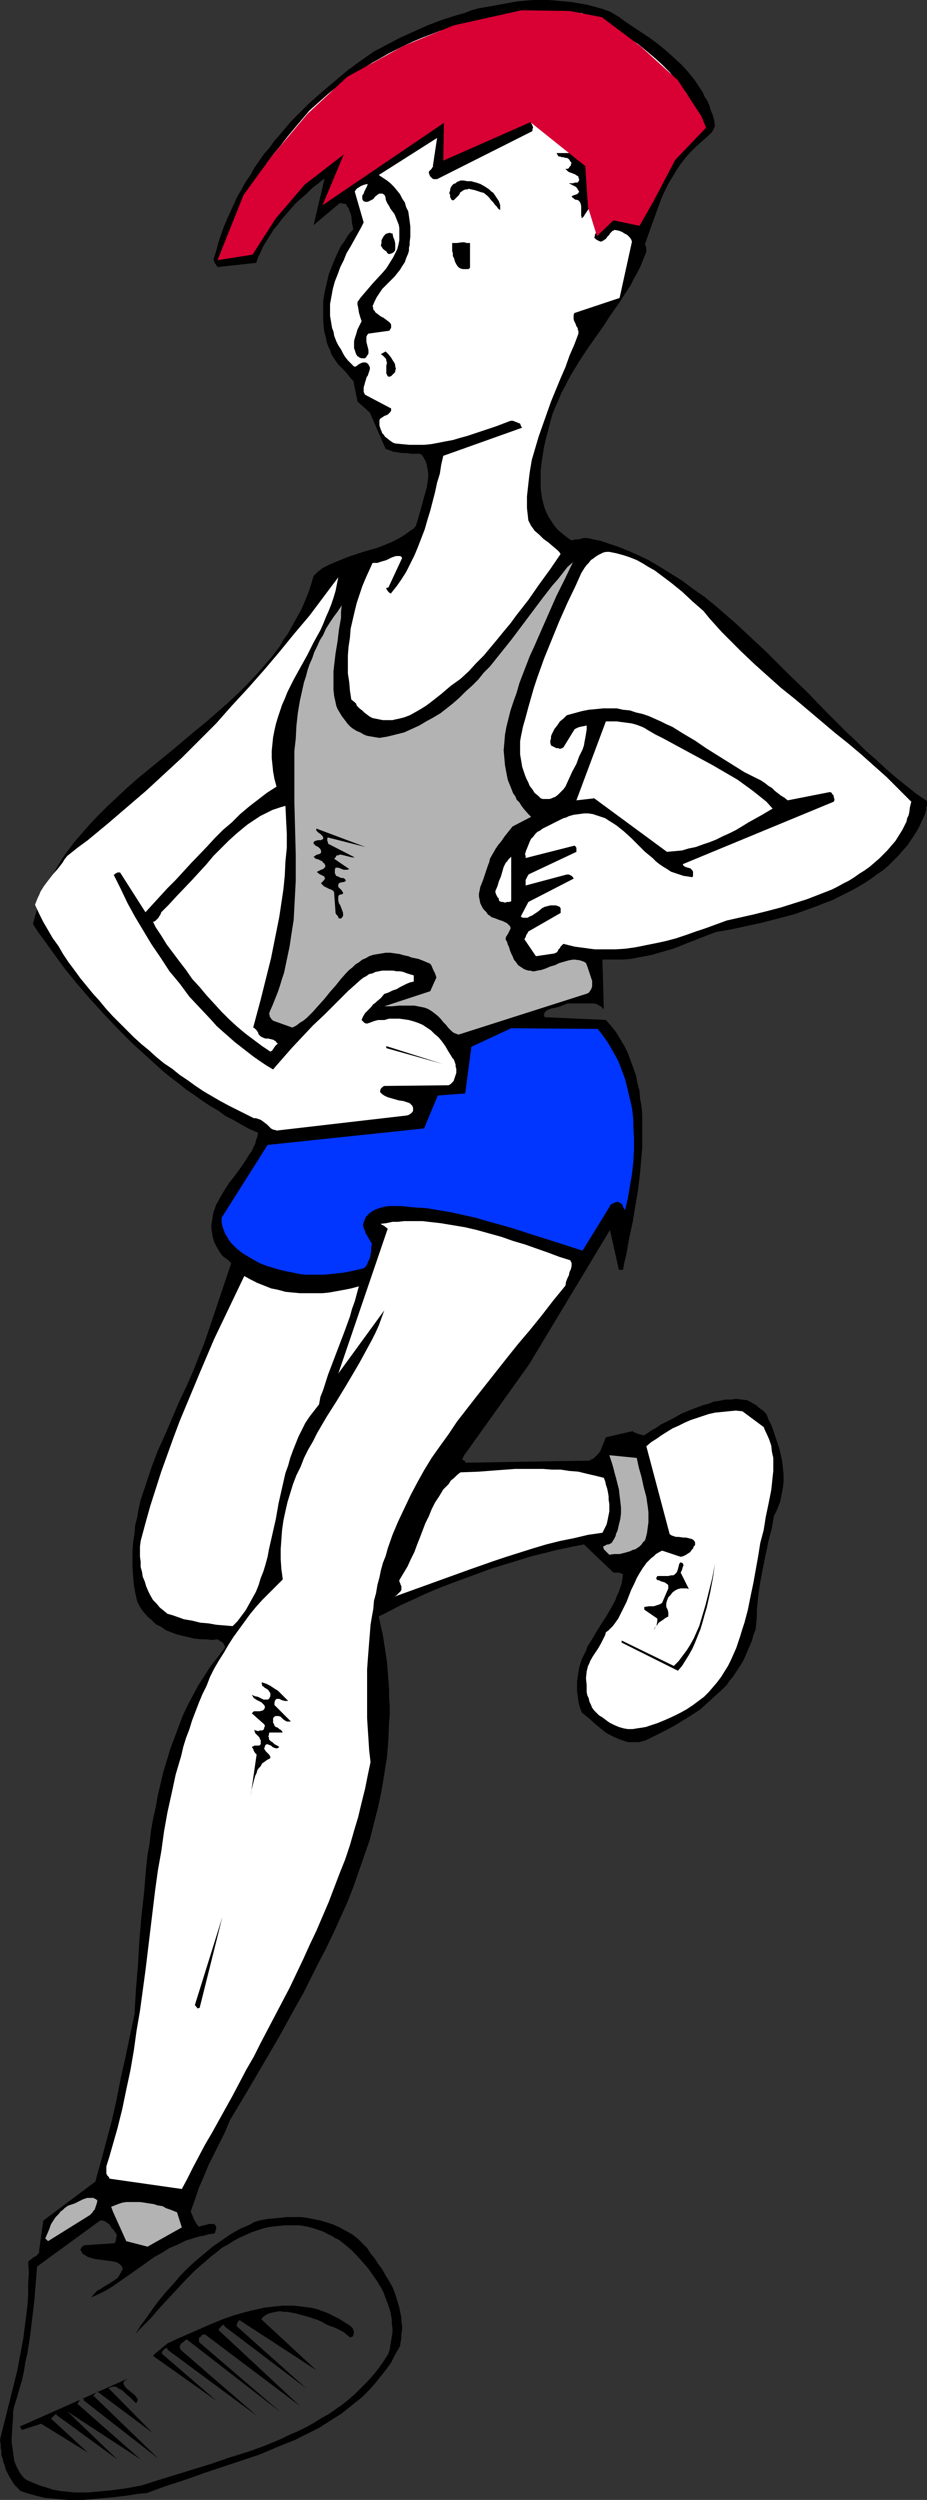
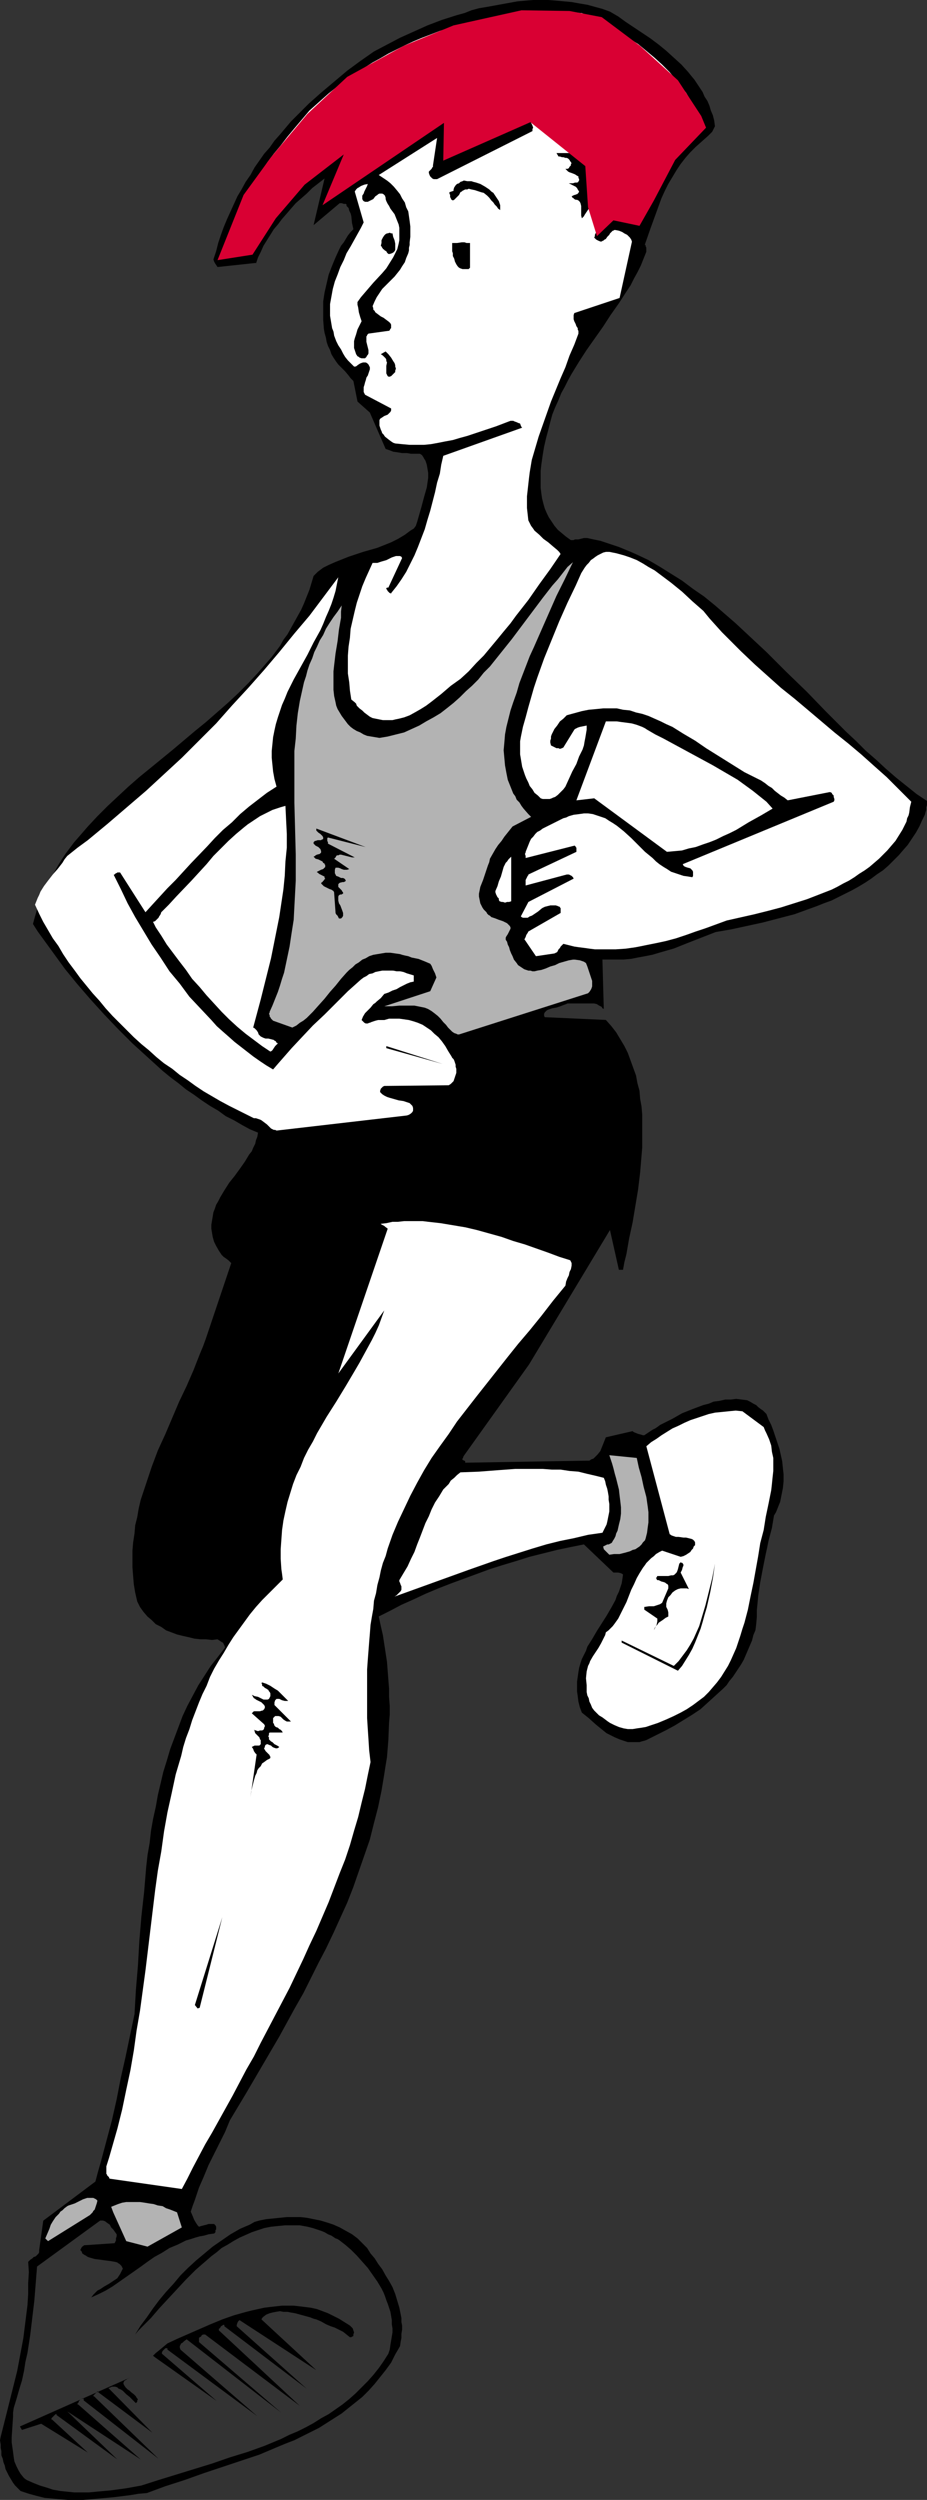
<svg xmlns="http://www.w3.org/2000/svg" xmlns:ns1="http://sodipodi.sourceforge.net/DTD/sodipodi-0.dtd" xmlns:ns2="http://www.inkscape.org/namespaces/inkscape" version="1.0" width="57.758mm" height="155.711mm" id="svg30" ns1:docname="T &amp; F - Runner 12.wmf">
  <rect width="100%" height="100%" fill="#333333" stroke="none" />
  <ns1:namedview id="namedview30" pagecolor="#ffffff" bordercolor="#000000" borderopacity="0.25" ns2:showpageshadow="2" ns2:pageopacity="0.0" ns2:pagecheckerboard="0" ns2:deskcolor="#d1d1d1" ns2:document-units="mm" />
  <defs id="defs1">
    <pattern id="WMFhbasepattern" patternUnits="userSpaceOnUse" width="6" height="6" x="0" y="0" />
  </defs>
  <path style="fill:#000000;fill-opacity:1;fill-rule:evenodd;stroke:none" d="M 0.162,573.648 0,574.456 l 0.162,0.97 v 0.808 l 0.162,0.808 v 0.97 l 0.323,0.808 0.162,0.808 0.323,0.808 0.162,0.808 0.485,0.97 0.323,0.646 0.485,0.808 0.485,0.808 0.485,0.646 0.646,0.646 0.646,0.646 1.939,0.646 1.777,0.485 1.939,0.485 1.777,0.162 1.777,0.162 1.939,0.162 h 1.777 1.777 l 1.777,-0.162 1.939,-0.162 3.555,-0.323 3.878,-0.485 1.939,-0.323 1.939,-0.162 4.363,-1.616 4.524,-1.454 4.524,-1.616 4.363,-1.454 4.363,-1.454 4.363,-1.454 4.201,-1.778 1.939,-0.808 2.101,-0.808 1.939,-0.97 1.939,-0.97 1.939,-0.97 1.777,-1.131 1.777,-1.131 1.777,-1.131 1.616,-1.293 1.616,-1.293 1.616,-1.293 1.454,-1.454 1.454,-1.616 1.293,-1.616 1.293,-1.616 1.293,-1.778 0.969,-1.939 1.131,-1.939 0.162,-1.131 0.162,-0.808 v -0.97 l 0.162,-0.97 v -0.97 l -0.162,-0.808 v -0.97 l -0.162,-0.808 -0.323,-1.616 -0.485,-1.616 -0.485,-1.616 -0.646,-1.616 -0.808,-1.454 -0.808,-1.293 -0.808,-1.454 -0.969,-1.293 -0.808,-1.293 -0.969,-1.131 -0.808,-1.293 -0.969,-0.97 -1.293,-1.293 -1.293,-0.97 -1.454,-0.808 -1.454,-0.808 -1.454,-0.646 -1.454,-0.485 -1.616,-0.485 -1.616,-0.323 -1.616,-0.323 -1.454,-0.162 h -1.616 -1.616 l -1.616,0.162 -1.616,0.162 -1.616,0.162 -1.616,0.323 -1.131,0.323 -1.131,0.646 -1.131,0.485 -1.131,0.485 -2.262,1.293 -2.101,1.454 -2.101,1.454 -1.939,1.616 -1.939,1.616 -1.939,1.778 -1.777,1.778 -1.616,1.939 -1.777,1.939 -1.616,1.939 -1.454,1.939 -1.454,2.101 -1.454,1.939 -1.293,2.101 0.808,-0.97 0.969,-0.97 1.939,-1.939 1.939,-2.262 2.101,-2.262 2.101,-2.262 2.101,-2.262 2.262,-2.262 1.293,-1.131 1.131,-0.97 1.293,-1.131 1.293,-0.97 1.131,-0.97 1.454,-0.808 1.293,-0.808 1.454,-0.808 1.454,-0.646 1.454,-0.646 1.454,-0.485 1.454,-0.485 1.616,-0.323 1.616,-0.162 1.616,-0.162 h 1.777 1.777 l 1.777,0.323 0.646,0.162 0.646,0.162 0.485,0.162 0.485,0.162 0.969,0.323 0.808,0.323 0.808,0.485 0.808,0.323 0.969,0.646 0.485,0.162 0.485,0.323 1.454,1.131 1.293,1.131 1.293,1.293 1.293,1.454 1.293,1.454 1.131,1.616 1.131,1.616 0.969,1.616 0.485,0.97 0.323,0.808 0.323,0.97 0.323,0.808 0.323,0.97 0.323,0.97 0.162,0.97 0.162,0.97 v 0.97 l 0.162,0.97 v 0.97 l -0.162,0.97 -0.162,0.97 -0.162,0.97 -0.162,1.131 -0.323,0.97 -1.131,1.778 -1.131,1.616 -1.293,1.616 -1.293,1.454 -1.454,1.454 -1.454,1.454 -1.454,1.293 -1.616,1.293 -1.616,1.131 -1.616,1.131 -1.777,0.97 -1.777,1.131 -1.777,0.97 -1.939,0.97 -1.939,0.808 -1.939,0.97 -1.939,0.808 -1.939,0.808 -4.04,1.454 -4.201,1.293 -4.201,1.454 -8.402,2.585 -4.201,1.293 -4.04,1.293 -3.555,0.646 -3.555,0.485 -1.777,0.162 -1.777,0.162 -1.616,0.162 h -1.777 -1.777 L 15.835,586.576 14.219,586.414 12.442,586.091 10.988,585.606 9.372,585.121 7.756,584.475 6.302,583.829 5.817,583.506 5.494,583.182 4.847,582.374 4.363,581.566 3.878,580.597 3.393,579.466 3.232,578.496 3.07,577.203 2.908,576.072 2.747,574.941 v -1.131 l 0.162,-2.424 0.162,-2.424 v -0.97 l 0.162,-1.131 0.646,-2.101 0.646,-2.262 0.646,-2.101 0.485,-2.262 0.323,-2.101 0.485,-2.101 0.646,-4.201 0.485,-4.04 0.485,-4.04 0.323,-4.04 0.323,-4.04 14.866,-10.827 h 0.323 0.323 l 0.485,0.162 0.646,0.485 0.485,0.323 0.323,0.646 0.485,0.485 0.808,1.131 v 0.485 l -0.162,0.485 v 0.485 l -0.323,0.646 -7.11,0.485 v 0 0 h -0.162 v 0.162 H 19.551 l -0.162,0.162 -0.162,0.162 -0.162,0.323 -0.162,0.323 0.323,0.323 0.162,0.485 0.485,0.323 0.323,0.162 0.485,0.323 0.485,0.162 1.131,0.323 1.293,0.162 1.131,0.162 1.293,0.162 0.969,0.162 0.646,0.162 0.162,0.162 0.323,0.162 0.162,0.162 0.323,0.323 0.162,0.323 0.162,0.323 -0.323,0.646 -0.323,0.646 -0.323,0.485 -0.323,0.485 -0.485,0.323 -0.485,0.323 -0.969,0.646 -1.131,0.646 -0.969,0.646 -0.646,0.323 -0.485,0.485 -0.485,0.485 -0.485,0.646 1.777,-0.808 1.616,-0.808 1.616,-0.97 1.616,-1.131 1.616,-1.131 1.616,-1.131 1.616,-1.131 1.777,-1.293 1.616,-1.131 1.777,-0.97 1.777,-1.131 1.939,-0.808 1.939,-0.97 1.131,-0.323 0.969,-0.323 1.131,-0.323 0.969,-0.162 1.131,-0.323 1.131,-0.162 h 0.162 l 0.162,-0.162 0.162,-0.162 v -0.162 -0.323 l 0.162,-0.162 v -0.646 l -0.162,-0.323 -0.162,-0.162 -0.162,-0.162 H 50.252 49.929 49.767 49.121 l -0.485,0.162 -1.293,0.323 -0.485,0.162 -0.323,-0.323 -0.323,-0.485 -0.485,-0.808 -0.323,-0.808 -0.485,-1.131 0.485,-1.454 0.485,-1.293 0.969,-2.909 1.131,-2.585 1.131,-2.747 2.585,-5.171 1.293,-2.585 1.131,-2.747 3.878,-6.464 3.878,-6.625 3.878,-6.625 3.716,-6.787 1.939,-3.393 1.777,-3.555 1.777,-3.555 1.777,-3.393 1.777,-3.717 1.616,-3.555 1.616,-3.555 1.454,-3.717 1.293,-3.717 1.293,-3.717 1.293,-3.717 0.969,-3.878 0.969,-3.717 0.808,-3.878 0.646,-3.878 0.323,-2.101 0.323,-1.939 0.323,-4.04 0.162,-4.04 0.162,-1.939 v -2.101 l -0.162,-2.101 v -1.939 l -0.162,-2.101 -0.162,-2.101 -0.162,-2.101 -0.323,-2.101 -0.323,-2.101 -0.323,-2.101 -0.485,-2.101 -0.485,-2.262 2.585,-1.293 2.747,-1.454 2.908,-1.293 2.747,-1.293 3.07,-1.293 2.908,-1.131 3.07,-1.131 3.07,-1.131 3.07,-1.131 3.07,-0.97 3.232,-0.97 3.07,-0.97 3.232,-0.808 3.232,-0.808 3.07,-0.646 3.232,-0.646 6.948,6.625 h 0.485 0.646 l 0.646,0.162 0.323,0.162 0.162,0.162 -0.162,1.131 -0.162,0.97 -0.323,0.97 -0.323,0.97 -0.485,0.97 -0.323,0.97 -0.969,1.778 -1.131,1.939 -2.262,3.555 -1.131,1.939 -1.131,1.778 -0.323,0.97 -0.485,0.97 -0.485,0.97 -0.323,0.97 -0.323,1.131 -0.162,0.97 -0.162,1.131 -0.162,1.131 v 1.131 1.131 l 0.162,1.131 0.162,1.293 0.323,1.293 0.485,1.293 0.808,0.646 0.808,0.646 1.616,1.454 1.777,1.454 0.808,0.646 0.969,0.485 0.969,0.485 1.131,0.485 0.969,0.323 0.969,0.323 h 1.131 1.131 0.485 l 0.485,-0.162 0.646,-0.162 0.485,-0.162 2.262,-1.131 2.262,-1.131 2.101,-1.131 2.101,-1.293 2.101,-1.293 1.939,-1.293 1.777,-1.616 1.777,-1.616 1.777,-1.616 0.808,-0.808 0.646,-0.97 0.808,-0.97 0.646,-0.97 0.646,-0.97 0.646,-0.97 0.646,-1.131 0.485,-1.131 0.485,-1.131 0.485,-1.131 0.485,-1.131 0.323,-1.293 0.485,-1.131 0.162,-1.293 0.162,-1.778 v -1.616 l 0.162,-1.616 0.162,-1.778 0.485,-3.232 0.646,-3.393 0.646,-3.232 0.323,-1.454 0.323,-1.616 0.808,-3.07 0.485,-2.909 0.485,-0.808 0.323,-0.808 0.323,-0.808 0.323,-0.808 0.323,-1.616 0.323,-1.616 0.162,-1.616 v -1.616 l -0.162,-1.454 -0.162,-1.616 -0.323,-1.454 -0.323,-1.454 -0.485,-1.454 -0.485,-1.454 -0.485,-1.454 -0.485,-1.293 -0.646,-1.293 -0.485,-1.293 -0.323,-0.323 -0.485,-0.485 -0.485,-0.323 -0.646,-0.485 -0.485,-0.485 -0.646,-0.323 -0.808,-0.485 -0.646,-0.323 -1.293,-0.162 -1.293,-0.162 -1.293,0.162 h -1.293 l -1.454,0.323 -1.293,0.162 -1.131,0.485 -1.293,0.323 -1.293,0.485 -1.293,0.485 -2.424,0.97 -2.262,1.293 -2.262,1.131 -0.646,0.323 -0.646,0.485 -0.485,0.323 -0.646,0.323 -0.969,0.646 -0.485,0.323 -0.485,0.323 h -0.323 l -0.485,-0.162 -0.646,-0.162 -0.808,-0.323 -0.323,-0.162 -0.162,-0.162 -6.302,1.454 -0.323,0.808 -0.323,0.808 -0.323,0.808 -0.323,0.808 -0.646,0.808 -0.323,0.323 -0.323,0.323 -0.323,0.323 -0.485,0.162 -0.485,0.323 h -0.485 l -28.762,0.485 v -0.162 -0.162 l -0.162,-0.162 h -0.162 l -0.162,-0.162 h -0.162 v -0.162 -0.162 l 0.162,-0.162 v -0.162 l 0.162,-0.323 15.35,-21.492 19.067,-31.672 2.101,9.372 h 0.969 l 0.323,-1.778 0.485,-1.939 0.646,-3.717 0.808,-3.717 0.646,-3.878 0.646,-3.878 0.485,-4.04 0.323,-3.878 0.162,-1.939 v -1.939 -1.939 -1.939 -1.939 l -0.162,-1.939 -0.323,-1.778 -0.162,-1.939 -0.485,-1.778 -0.323,-1.778 -0.646,-1.778 -0.646,-1.778 -0.646,-1.778 -0.808,-1.616 -0.969,-1.616 -0.969,-1.616 -1.131,-1.454 -1.293,-1.454 -14.381,-0.646 -0.162,-0.323 v -0.485 l 0.162,-0.323 0.162,-0.162 0.323,-0.323 0.323,-0.162 0.485,-0.162 0.485,-0.162 0.969,-0.162 0.969,-0.323 0.808,-0.323 0.485,-0.162 0.323,-0.162 h 6.302 l 0.646,0.162 0.485,0.323 0.646,0.323 0.162,0.323 0.323,0.162 -0.323,-11.635 h 1.616 1.777 1.616 l 1.777,-0.162 1.616,-0.323 1.777,-0.323 1.616,-0.323 1.616,-0.485 3.393,-0.97 3.232,-1.293 6.625,-2.585 3.716,-0.646 3.716,-0.808 3.716,-0.808 3.716,-0.97 3.716,-0.97 3.555,-1.293 1.777,-0.646 1.616,-0.646 1.777,-0.646 1.616,-0.808 1.616,-0.808 1.616,-0.808 1.454,-0.808 1.616,-0.97 1.454,-0.97 1.293,-0.97 1.454,-0.97 1.293,-1.131 1.131,-1.131 1.293,-1.293 0.969,-1.131 1.131,-1.293 0.969,-1.454 0.969,-1.454 0.808,-1.454 0.646,-1.454 0.323,-0.646 0.323,-0.646 0.162,-0.646 0.162,-0.485 v -0.646 l 0.162,-0.485 v -0.485 -0.485 l -2.424,-1.616 -2.424,-1.939 -2.424,-1.939 -2.424,-2.101 -2.262,-2.101 -2.424,-2.101 -2.262,-2.262 -2.424,-2.262 -4.686,-4.686 -4.524,-4.686 -4.847,-4.686 -4.686,-4.686 -2.424,-2.262 -2.424,-2.262 -2.424,-2.262 -2.424,-2.101 -2.424,-2.101 -2.585,-2.101 -2.585,-1.778 -2.585,-1.939 -2.585,-1.616 -2.585,-1.616 -2.747,-1.616 -2.747,-1.293 -1.454,-0.646 -2.747,-1.131 -1.454,-0.485 -1.454,-0.485 -1.454,-0.485 -1.616,-0.323 -1.454,-0.323 h -0.485 -0.323 l -0.646,0.162 -0.646,0.162 h -0.485 -0.323 l -0.323,0.162 h -0.646 l -1.131,-0.808 -0.969,-0.808 -0.969,-0.808 -0.808,-0.97 -0.646,-0.97 -0.646,-0.97 -0.485,-0.97 -0.485,-1.131 -0.323,-1.131 -0.323,-1.293 -0.162,-1.131 -0.162,-1.293 v -1.293 -1.454 -1.293 l 0.162,-1.454 0.323,-2.262 0.323,-1.939 0.485,-2.101 0.485,-1.778 0.485,-1.939 0.485,-1.778 0.646,-1.616 0.808,-1.778 0.646,-1.616 0.808,-1.454 0.808,-1.616 0.808,-1.454 1.777,-2.909 1.777,-2.747 3.878,-5.494 1.777,-2.747 1.939,-2.747 1.777,-2.747 0.969,-1.454 0.808,-1.616 0.808,-1.454 0.808,-1.616 0.646,-1.616 0.646,-1.616 v -0.646 -0.323 l -0.162,-0.323 V 57.85 57.688 h -0.162 v -0.162 l 1.293,-3.717 1.293,-3.555 0.646,-1.778 0.646,-1.778 0.808,-1.778 0.808,-1.616 0.97,-1.616 0.969,-1.616 0.969,-1.454 1.131,-1.454 1.131,-1.293 1.293,-1.293 1.454,-1.293 1.454,-1.293 0.485,-0.485 0.485,-0.485 0.323,-0.646 0.162,-0.323 0.162,-0.323 -0.162,-1.293 -0.323,-1.293 -0.485,-1.131 -0.323,-1.131 -0.485,-1.131 -0.646,-0.97 -0.485,-1.131 -0.646,-0.97 -0.646,-0.97 -0.646,-0.97 -0.808,-0.97 -0.646,-0.808 -1.616,-1.778 -1.777,-1.616 -1.777,-1.616 -1.777,-1.454 -1.939,-1.454 -1.939,-1.293 -3.878,-2.585 -1.777,-1.293 -1.939,-1.131 -1.777,-0.646 -1.777,-0.485 -1.777,-0.485 -1.939,-0.323 -1.777,-0.323 -1.777,-0.162 -1.777,-0.162 L 129.104,0 h -1.777 -1.777 l -1.939,0.162 -1.777,0.162 -1.777,0.323 -1.777,0.323 -1.777,0.323 -1.777,0.323 -1.939,0.323 -1.777,0.485 -1.616,0.646 -1.777,0.485 -3.555,1.131 -3.393,1.293 -3.232,1.454 -3.232,1.454 -3.07,1.616 -3.07,1.616 -3.232,2.262 -3.07,2.262 -3.07,2.585 -3.07,2.585 -2.908,2.585 -2.747,2.747 -1.454,1.454 -2.585,3.07 -1.293,1.454 -1.131,1.616 -1.293,1.454 -1.131,1.616 -1.131,1.616 -0.969,1.778 -1.131,1.616 -0.969,1.778 -0.969,1.616 -0.808,1.778 -0.808,1.778 -0.808,1.778 -0.808,1.939 -0.646,1.778 -0.646,1.939 -0.485,1.939 -0.646,1.939 0.162,0.485 0.162,0.323 0.323,0.485 0.323,0.485 9.049,-0.97 v 0.162 l 0.485,-1.454 0.646,-1.293 0.646,-1.454 0.808,-1.293 0.808,-1.293 0.808,-1.293 0.969,-1.131 0.969,-1.293 1.131,-1.293 0.969,-1.131 1.131,-1.293 1.293,-1.131 1.293,-1.131 1.293,-1.293 1.454,-1.131 1.454,-1.131 -2.585,10.988 6.14,-5.171 h 0.485 l 0.485,0.162 h 0.485 l 0.162,0.162 v 0.323 l 0.485,0.485 0.162,0.646 0.323,0.646 0.162,0.646 0.162,1.616 0.323,1.454 -0.646,0.646 -0.646,0.808 -0.485,0.808 -0.485,0.808 -0.646,0.808 -0.485,0.97 -0.808,1.778 -0.808,1.939 -0.808,2.101 -0.485,2.101 -0.485,2.101 -0.323,2.101 v 1.131 1.131 0.97 1.131 l 0.162,2.101 0.162,0.97 0.323,1.131 0.162,0.97 0.323,0.97 0.485,0.97 0.323,0.97 0.485,0.808 0.646,0.97 0.485,0.646 0.323,0.323 0.323,0.323 0.485,0.485 0.485,0.485 0.808,0.97 0.485,0.646 0.646,0.646 0.969,4.848 2.908,2.585 3.716,8.564 0.969,0.323 0.808,0.323 1.131,0.162 0.969,0.162 h 1.131 l 0.969,0.162 h 2.101 l 0.485,0.323 0.323,0.485 0.162,0.323 0.323,0.485 0.162,0.485 0.162,0.485 0.162,0.97 0.162,0.97 v 1.131 l -0.162,1.131 -0.162,1.131 -0.323,1.131 -0.323,1.131 -0.646,2.424 -0.646,2.262 -0.323,1.131 -0.323,0.97 -0.485,0.646 -0.808,0.485 -0.646,0.485 -0.646,0.485 -1.616,0.97 -1.616,0.808 -1.616,0.646 -1.616,0.646 -3.393,0.97 -3.393,1.131 -1.616,0.646 -1.616,0.646 -1.454,0.646 -1.293,0.646 -0.646,0.485 -0.646,0.485 -0.485,0.485 -0.485,0.485 -0.485,1.616 -0.485,1.616 -0.646,1.616 -0.646,1.616 -0.646,1.454 -0.808,1.454 -1.616,2.909 -0.808,1.454 -0.969,1.293 -0.808,1.454 -1.939,2.585 -1.131,1.293 -2.101,2.424 -2.262,2.424 -2.424,2.424 -2.424,2.262 -2.585,2.262 -2.585,2.262 -2.585,2.101 -5.171,4.363 -5.332,4.363 -2.585,2.101 -2.585,2.262 -2.424,2.262 -2.424,2.262 -2.424,2.424 -2.262,2.424 -2.101,2.424 -1.131,1.293 -0.969,1.293 -0.969,1.293 -0.969,1.454 -0.808,1.293 -0.808,1.454 -0.808,1.454 -0.808,1.454 -0.646,1.454 -0.646,1.616 -0.646,1.454 -0.646,1.616 -0.485,1.616 -0.485,1.778 1.131,1.778 1.293,1.778 1.293,1.778 1.293,1.778 2.585,3.555 2.908,3.555 3.07,3.555 3.232,3.555 3.232,3.393 3.393,3.393 3.555,3.232 3.555,3.232 1.777,1.454 1.939,1.454 1.777,1.454 1.939,1.293 1.777,1.293 1.939,1.293 1.939,1.131 1.777,1.293 1.939,0.97 1.939,1.131 1.777,0.97 1.939,0.808 -0.162,0.97 -0.323,0.808 -0.162,0.808 -0.485,0.97 -0.323,0.808 -0.646,0.808 -0.969,1.616 -1.131,1.616 -1.293,1.778 -1.293,1.616 -1.131,1.778 -0.969,1.616 -0.485,0.97 -0.485,0.808 -0.323,0.97 -0.323,0.808 -0.162,0.97 -0.162,0.97 -0.162,0.97 v 0.97 l 0.162,0.97 0.162,0.97 0.323,1.131 0.485,0.97 0.646,1.131 0.646,0.97 0.485,0.485 0.485,0.323 0.646,0.485 0.646,0.646 -5.979,17.775 -0.646,1.778 -0.808,1.939 -1.454,3.717 -1.616,3.717 -1.777,3.717 -3.232,7.595 -1.777,3.878 -1.454,3.878 -0.646,1.939 -0.646,1.939 -0.646,1.939 -0.646,1.939 -0.485,2.101 -0.323,1.939 -0.485,1.939 -0.162,1.939 -0.323,2.101 -0.162,1.939 v 1.939 1.939 l 0.162,2.101 0.162,1.939 0.323,1.939 0.485,2.101 0.323,0.646 0.323,0.646 0.808,1.131 0.969,1.131 0.969,0.808 0.969,0.97 1.293,0.646 1.131,0.808 1.293,0.485 1.293,0.485 1.293,0.323 1.454,0.323 1.293,0.323 1.454,0.162 h 1.293 l 1.454,0.162 1.293,-0.162 0.485,0.323 0.485,0.323 0.323,0.162 0.162,0.323 0.162,0.323 0.162,0.485 -1.616,2.101 -1.777,2.262 -1.454,2.262 -1.454,2.262 -1.293,2.424 -1.293,2.424 -1.131,2.424 -0.969,2.585 -0.969,2.585 -0.969,2.585 -0.808,2.747 -0.808,2.585 -0.646,2.747 -0.646,2.747 -0.485,2.747 -0.646,2.909 -0.485,2.747 -0.323,2.909 -0.485,2.747 -0.323,2.909 -0.485,5.817 -0.646,5.817 -0.485,5.817 -0.323,5.656 -0.485,5.817 -0.323,5.656 -2.101,10.019 -1.131,5.009 -0.969,5.009 -1.131,5.009 -1.293,4.848 -1.293,4.848 -0.646,2.262 -0.646,2.424 -12.28,9.211 -0.969,6.948 v 0.162 0.323 l -0.162,0.323 -0.323,0.323 -0.323,0.323 -0.485,0.162 -0.323,0.323 -0.485,0.323 -0.485,0.485 0.162,2.424 -0.162,2.585 v 2.585 l -0.162,2.585 -0.323,2.585 -0.323,2.585 -0.323,2.585 -0.485,2.585 -0.485,2.585 -0.485,2.585 -1.293,5.171 -1.293,5.171 z" id="path1" />
  <path style="fill:#000000;fill-opacity:1;fill-rule:evenodd;stroke:none" d="m 4.686,571.225 0.485,0.808 4.524,-1.454 10.988,6.787 -8.402,-7.756 v 0 h -0.162 v -0.162 -0.162 l 0.323,-0.323 0.323,-0.323 0.162,-0.162 0.162,-0.162 h 0.162 v 0 h 0.162 v 0 l -0.162,0.162 14.381,10.503 -11.795,-11.311 17.289,11.311 -14.704,-12.927 h -0.162 v -0.162 -0.162 h 0.162 l 0.162,-0.485 0.323,-0.323 0.323,-0.162 0.162,-0.162 H 19.551 v 0 l 0.162,0.162 v 0 0.323 l 17.612,13.735 -15.189,-14.705 h -0.162 v 0 -0.162 0 l 0.323,-0.323 0.323,-0.323 0.323,-0.323 v 0 h 0.162 0.162 v 0 0 l -0.162,0.162 12.765,9.534 -10.341,-10.503 0.485,-0.162 0.323,-0.162 h 0.485 0.323 l 0.485,0.162 0.323,0.323 0.485,0.162 0.485,0.323 0.808,0.808 0.808,0.646 0.808,0.808 0.323,0.323 0.323,0.323 0.323,-0.323 v -0.323 l 0.162,-0.162 -0.162,-0.323 -0.162,-0.162 -0.162,-0.323 -0.162,-0.162 -0.323,-0.323 -0.646,-0.485 -0.323,-0.323 -0.485,-0.323 -0.485,-0.485 -0.323,-0.485 -0.162,-0.323 v -0.162 -0.162 l 0.162,-0.323 0.162,-0.162 0.323,-0.162 0.162,-0.162 0.323,-0.162 0.323,-0.162 z" id="path2" />
  <path style="fill:#ffffff;fill-opacity:1;fill-rule:evenodd;stroke:none" d="m 8.241,212.977 0.969,2.101 0.969,1.939 1.131,1.939 1.131,1.939 1.293,1.778 1.131,1.939 1.293,1.939 1.454,1.939 1.293,1.778 1.454,1.778 1.454,1.778 1.616,1.778 1.454,1.778 1.616,1.778 1.616,1.616 1.777,1.778 1.616,1.616 1.777,1.616 1.777,1.454 1.777,1.616 1.777,1.454 1.939,1.293 1.777,1.454 1.939,1.293 1.777,1.293 1.939,1.293 1.939,1.131 1.939,1.131 2.101,1.131 1.939,0.97 1.939,0.97 1.939,0.97 h 0.485 l 0.485,0.162 0.485,0.162 0.323,0.162 0.646,0.485 0.646,0.485 0.485,0.485 0.485,0.485 0.323,0.162 0.323,0.162 h 0.323 l 0.323,0.162 30.701,-3.555 0.485,-0.162 0.485,-0.323 0.323,-0.323 0.162,-0.323 v -0.323 -0.323 l -0.162,-0.485 -0.323,-0.323 -0.323,-0.323 -0.485,-0.162 -0.485,-0.162 -0.485,-0.162 -1.131,-0.162 -1.131,-0.323 -1.131,-0.323 -0.485,-0.162 -0.646,-0.323 -0.485,-0.323 -0.485,-0.485 v -0.323 l 0.162,-0.485 0.162,-0.162 0.162,-0.162 0.162,-0.162 0.323,-0.162 15.189,-0.162 0.485,-0.323 0.323,-0.323 0.323,-0.323 0.162,-0.485 0.162,-0.485 0.162,-0.485 0.162,-0.485 v -0.485 -0.485 l -0.162,-0.485 v -0.485 l -0.162,-0.485 -0.162,-0.485 -0.162,-0.323 -0.323,-0.323 -0.162,-0.323 -0.808,-1.293 -0.646,-1.131 -0.808,-1.131 -0.808,-0.97 -0.969,-0.808 -0.808,-0.808 -0.969,-0.646 -0.969,-0.646 -1.131,-0.485 -0.969,-0.323 -1.131,-0.323 -1.131,-0.162 -1.131,-0.162 h -1.131 -1.293 l -1.131,0.323 h -0.808 -0.646 l -0.646,0.162 -0.485,0.162 -0.485,0.162 -0.323,0.162 h -0.162 v 0 l -0.323,0.162 h -0.485 l -0.323,-0.162 -0.162,-0.162 -0.162,-0.162 -0.162,-0.162 -0.162,-0.162 0.323,-0.808 0.485,-0.808 0.646,-0.646 0.646,-0.646 0.646,-0.808 0.485,-0.323 0.323,-0.323 0.969,-0.808 0.808,-0.97 0.969,-0.323 0.969,-0.485 0.969,-0.323 0.808,-0.485 1.616,-0.808 0.808,-0.323 0.808,-0.162 v -1.454 l -1.616,-0.485 -0.808,-0.323 -0.808,-0.162 h -0.808 l -0.808,-0.162 H 91.778 90.809 90.001 l -0.808,0.162 -0.808,0.162 -0.646,0.323 -0.808,0.162 -0.646,0.485 -0.646,0.323 -0.646,0.485 -3.07,2.747 -2.747,2.747 -2.747,2.747 -2.747,2.585 -2.585,2.747 -2.424,2.585 -2.262,2.585 -1.131,1.293 -0.969,1.131 -1.616,-0.97 -1.454,-0.97 -1.616,-1.131 -1.454,-1.131 -1.454,-1.131 -1.454,-1.131 -1.454,-1.293 -1.293,-1.131 -1.454,-1.293 -1.293,-1.454 -2.585,-2.747 -2.585,-2.747 -2.262,-3.07 -2.424,-2.909 -2.101,-3.232 -2.101,-3.07 -1.939,-3.232 -1.939,-3.232 -1.777,-3.232 -1.616,-3.393 -1.616,-3.232 v -0.162 h 0.162 l 0.162,-0.162 0.162,-0.162 h 0.162 l 0.162,-0.162 h 0.323 0.323 l 5.979,9.372 1.616,-1.778 1.777,-1.939 1.777,-1.939 1.939,-1.939 3.555,-3.878 3.878,-4.04 1.777,-1.939 1.939,-1.939 2.101,-1.778 1.939,-1.939 2.101,-1.778 2.101,-1.616 2.101,-1.616 2.262,-1.454 -0.485,-1.778 -0.323,-1.778 -0.162,-1.616 -0.162,-1.616 v -1.616 l 0.162,-1.616 0.162,-1.616 0.323,-1.616 0.323,-1.454 0.485,-1.616 0.485,-1.454 0.485,-1.454 0.646,-1.454 0.646,-1.616 1.454,-2.909 1.616,-2.909 1.616,-2.909 1.454,-2.909 1.616,-2.909 0.646,-1.454 0.646,-1.616 0.646,-1.454 0.646,-1.616 0.485,-1.454 0.485,-1.616 0.323,-1.616 0.323,-1.616 -3.393,4.525 -3.393,4.525 -3.555,4.201 -3.555,4.363 -3.555,4.201 -3.716,4.201 -3.878,4.201 -3.716,4.201 -4.04,4.04 -4.04,4.04 -4.201,3.878 -4.201,3.878 -4.524,3.878 -4.524,3.878 -4.686,3.878 -2.424,1.778 -2.424,1.939 -0.646,0.808 -0.485,0.808 -1.131,1.454 -1.131,1.293 -1.131,1.454 -0.969,1.293 -0.808,1.293 -0.323,0.808 -0.323,0.646 -0.323,0.808 z" id="path3" />
  <path style="fill:#b3b3b3;fill-opacity:1;fill-rule:evenodd;stroke:none" d="m 11.311,527.595 9.856,-6.14 0.323,-0.323 0.323,-0.323 0.162,-0.323 0.323,-0.323 0.162,-0.485 0.162,-0.485 0.162,-0.485 0.162,-0.646 -0.323,-0.323 -0.323,-0.162 -0.323,-0.162 H 21.49 21.006 20.521 l -0.485,0.162 -0.485,0.162 -0.969,0.485 -0.969,0.485 -0.969,0.323 -0.485,0.162 -0.323,0.162 -0.646,0.485 -0.485,0.485 -0.485,0.323 -0.323,0.485 -0.808,0.808 -0.646,0.97 -0.485,0.808 -0.323,0.97 -0.485,1.131 -0.485,1.131 z" id="path4" />
  <path style="fill:#ffffff;fill-opacity:1;fill-rule:evenodd;stroke:none" d="m 25.045,509.982 v 1.616 0.162 l 0.162,0.162 v 0.162 l 0.162,0.162 v 0 l 0.162,0.162 v 0 l 0.162,0.162 v 0.162 l 0.162,0.162 16.966,2.424 1.293,-2.424 1.293,-2.585 1.454,-2.747 1.454,-2.747 1.616,-2.747 1.616,-2.909 1.616,-2.909 1.616,-2.909 1.616,-3.07 1.616,-3.07 1.777,-3.07 1.616,-3.232 3.393,-6.464 3.393,-6.464 3.232,-6.787 1.454,-3.232 1.616,-3.393 1.454,-3.393 1.454,-3.393 1.293,-3.393 1.293,-3.393 1.293,-3.232 1.131,-3.393 0.969,-3.393 0.969,-3.232 0.808,-3.393 0.808,-3.232 0.646,-3.232 0.646,-3.07 -0.323,-2.747 -0.162,-2.585 -0.162,-2.424 -0.162,-2.585 v -2.424 -2.262 -2.424 -2.262 -2.101 l 0.162,-2.262 0.162,-2.101 0.162,-2.101 0.162,-1.939 0.162,-2.101 0.323,-1.939 0.323,-1.778 0.162,-1.939 0.485,-1.778 0.323,-1.939 0.485,-1.778 0.323,-1.616 0.485,-1.778 0.646,-1.616 0.485,-1.778 1.131,-3.232 1.293,-3.07 1.454,-3.07 1.454,-3.07 1.616,-3.07 1.616,-2.909 1.777,-2.909 1.939,-2.747 2.101,-2.909 1.939,-2.909 2.262,-2.909 2.262,-2.909 2.424,-3.07 2.424,-3.07 2.424,-3.07 2.585,-3.232 2.747,-3.232 2.747,-3.393 2.747,-3.555 2.908,-3.555 0.162,-0.97 0.323,-0.808 0.323,-0.646 0.162,-0.808 0.323,-0.646 0.162,-0.808 v -0.323 -0.323 l -0.162,-0.323 -0.162,-0.323 -2.585,-0.808 -2.585,-0.97 -2.747,-0.97 -2.747,-0.97 -2.747,-0.808 -2.747,-0.97 -2.908,-0.808 -2.908,-0.808 -2.747,-0.646 -2.908,-0.485 -2.908,-0.485 -2.908,-0.323 -1.293,-0.162 h -1.454 -1.454 -1.454 l -1.454,0.162 h -1.293 l -1.454,0.323 -1.454,0.162 h 0.162 l 0.162,0.162 0.323,0.162 0.323,0.162 0.162,0.162 0.646,0.485 -11.634,34.096 10.826,-14.866 -0.646,1.778 -0.646,1.778 -0.808,1.778 -0.808,1.616 -0.969,1.778 -0.969,1.778 -0.969,1.778 -1.131,1.939 -2.101,3.555 -2.262,3.717 -2.262,3.555 -2.262,3.878 -0.969,1.939 -1.131,1.939 -0.969,1.939 -0.808,2.101 -0.969,1.939 -0.808,2.101 -0.646,2.101 -0.646,2.101 -0.485,2.101 -0.485,2.262 -0.323,2.262 -0.162,2.262 -0.162,2.262 v 2.262 l 0.162,2.424 0.162,1.131 0.162,1.293 -1.616,1.616 -1.616,1.616 -1.616,1.616 -1.454,1.616 -1.454,1.778 -1.293,1.778 -1.293,1.778 -1.293,1.778 -1.131,1.778 -1.131,1.939 -1.131,1.778 -1.131,1.939 -0.969,1.939 -0.808,2.101 -0.969,1.939 -0.808,1.939 -0.808,2.101 -0.808,2.101 -0.646,2.101 -0.808,2.101 -0.646,2.101 -0.485,2.101 -1.293,4.363 -0.969,4.525 -0.969,4.363 -0.808,4.525 -0.646,4.686 -0.808,4.525 -0.646,4.686 -1.131,9.372 -1.131,9.372 -1.293,9.534 -0.808,4.686 -0.646,4.686 -0.808,4.686 -0.969,4.525 -0.969,4.686 -1.131,4.525 -1.293,4.525 -0.646,2.262 z" id="path5" />
  <path style="fill:#b3b3b3;fill-opacity:1;fill-rule:evenodd;stroke:none" d="m 26.661,520.808 3.07,6.787 5.009,1.293 8.079,-4.525 -1.131,-3.555 -0.808,-0.323 -0.808,-0.323 -0.969,-0.323 -0.808,-0.485 -1.131,-0.162 -0.969,-0.323 -1.131,-0.162 -0.969,-0.162 -1.131,-0.162 h -1.131 -0.969 -1.131 l -0.969,0.162 -0.969,0.323 -0.808,0.323 -0.808,0.323 z" id="path6" />
-   <path style="fill:#ffffff;fill-opacity:1;fill-rule:evenodd;stroke:none" d="m 33.124,362.772 -0.162,1.293 v 1.131 1.293 l 0.162,1.131 v 1.293 l 0.323,1.131 0.162,1.131 0.485,1.131 0.323,1.131 0.485,1.131 0.485,0.97 0.646,1.131 0.808,0.808 0.808,0.97 0.808,0.646 0.969,0.808 1.131,0.323 0.969,0.323 1.777,0.646 1.939,0.323 1.939,0.485 1.939,0.162 1.777,0.323 3.878,0.323 1.131,-1.131 0.969,-1.293 0.969,-1.293 0.808,-1.454 0.808,-1.454 0.808,-1.454 0.646,-1.616 0.485,-1.616 0.646,-1.616 0.485,-1.616 0.485,-1.778 0.323,-1.778 0.808,-3.555 0.808,-3.555 0.646,-3.717 0.808,-3.555 0.808,-3.555 0.646,-1.778 0.485,-1.778 0.646,-1.778 0.646,-1.616 0.646,-1.616 0.808,-1.616 0.808,-1.616 0.969,-1.454 1.131,-1.454 1.131,-1.454 0.323,-1.778 0.646,-1.616 1.131,-3.555 1.293,-3.393 1.293,-3.393 1.293,-3.393 1.293,-3.555 0.485,-1.778 0.646,-1.778 0.485,-1.778 0.485,-1.778 -1.777,0.485 -1.616,0.323 -1.777,0.323 -1.777,0.323 -1.616,0.162 h -1.777 -1.777 -1.777 l -1.777,-0.162 -1.616,-0.162 -1.777,-0.485 -1.616,-0.323 -1.616,-0.646 -1.616,-0.646 -1.616,-0.808 -1.454,-0.808 -3.555,7.433 -3.555,7.433 -3.232,7.595 -1.616,3.878 -1.616,3.878 -1.616,3.878 -1.454,3.878 -1.454,4.04 -1.454,4.04 -1.293,4.04 -1.293,4.04 -1.131,4.04 z" id="path7" />
  <path style="fill:#ffffff;fill-opacity:1;fill-rule:evenodd;stroke:none" d="m 36.679,218.31 1.293,1.939 1.293,2.101 1.454,1.939 1.454,1.939 1.616,2.101 1.454,2.101 1.777,1.939 1.616,1.939 1.777,1.939 1.777,1.939 1.777,1.778 1.939,1.778 1.939,1.616 1.939,1.454 1.939,1.454 1.939,1.293 0.323,-0.162 0.162,-0.162 0.323,-0.485 0.323,-0.485 0.323,-0.323 0.323,-0.323 -0.323,-0.162 -0.162,-0.323 -0.323,-0.162 -0.162,-0.162 -0.646,-0.162 -0.646,-0.162 h -0.646 l -0.485,-0.162 -0.323,-0.162 -0.323,-0.162 -0.162,-0.162 -0.323,-0.323 -0.162,-0.485 -0.323,-0.485 -0.323,-0.323 -0.162,-0.162 -0.323,-0.162 1.777,-6.625 1.616,-6.464 0.808,-3.232 0.646,-3.232 0.646,-3.232 0.646,-3.232 0.485,-3.232 0.485,-3.232 0.323,-3.232 0.162,-3.393 0.323,-3.232 v -3.232 l -0.162,-3.232 -0.162,-3.393 -1.131,0.323 -0.969,0.323 -0.969,0.323 -0.969,0.485 -0.969,0.485 -0.969,0.485 -0.969,0.646 -0.969,0.646 -0.969,0.646 -0.808,0.646 -1.939,1.616 -1.777,1.616 -1.777,1.778 -1.777,1.778 -1.616,1.939 -3.555,3.878 -3.555,3.717 -1.777,1.939 -1.777,1.778 -0.162,0.485 -0.323,0.485 -0.162,0.323 -0.323,0.323 -0.162,0.162 -0.323,0.323 -0.485,0.162 z" id="path8" />
  <path style="fill:#000000;fill-opacity:1;fill-rule:evenodd;stroke:none" d="m 36.679,555.065 14.381,10.18 -12.927,-11.15 v 0 -0.162 0 -0.162 l 0.162,-0.323 0.323,-0.323 0.323,-0.323 h 0.162 0.162 0.162 v 0 0.162 0.162 L 60.593,568.801 42.496,553.126 42.334,552.642 v -0.323 l 0.162,-0.323 0.162,-0.323 0.323,-0.162 0.323,-0.323 0.646,-0.485 22.298,17.29 -19.39,-16.644 v -0.323 -0.323 -0.323 l 0.162,-0.162 0.323,-0.162 0.162,-0.323 0.323,-0.162 h 0.485 l 22.298,16.805 -19.067,-17.775 v -0.162 0 0 -0.162 l 0.323,-0.323 0.162,-0.323 0.323,-0.162 0.162,-0.162 h 0.162 0.162 v 0 0.162 0.162 L 72.227,562.337 55.746,547.632 v -0.323 l 0.162,-0.485 0.162,-0.323 0.162,-0.162 0.162,-0.162 v 0 l 18.097,11.796 -12.927,-11.958 0.162,-0.323 0.323,-0.323 0.646,-0.485 0.808,-0.323 0.646,-0.162 0.808,-0.162 0.969,-0.162 0.808,0.162 h 0.969 l 0.808,0.162 0.969,0.162 1.777,0.485 1.777,0.485 0.808,0.323 0.646,0.162 1.131,0.485 1.131,0.646 1.131,0.485 0.969,0.323 0.969,0.485 0.969,0.485 0.808,0.646 0.808,0.646 h 0.323 l 0.162,-0.162 h 0.162 l 0.162,-0.162 v -0.162 -0.162 l 0.162,-0.485 -0.162,-0.485 -0.162,-0.485 -0.323,-0.323 -0.323,-0.323 -1.293,-0.808 -1.293,-0.808 -1.293,-0.646 -1.293,-0.646 -1.293,-0.485 -1.293,-0.485 -1.454,-0.323 -1.293,-0.162 -1.293,-0.162 -1.454,-0.162 H 67.703 66.41 l -1.454,0.162 -1.454,0.162 -1.293,0.162 -1.454,0.323 -1.454,0.323 -1.293,0.323 -2.908,0.808 -2.747,0.97 -2.747,1.131 -2.585,1.131 -2.585,1.131 -2.585,1.131 -2.424,1.131 -0.969,0.808 -0.969,0.808 -0.808,0.646 -0.646,0.646 z" id="path9" />
  <path style="fill:#000000;fill-opacity:1;fill-rule:evenodd;stroke:none" d="m 46.536,472.816 0.485,-0.162 5.332,-21.33 -6.463,20.684 z" id="path10" />
  <path style="fill:#ffffff;fill-opacity:1;fill-rule:evenodd;stroke:none" d="m 52.837,60.92 6.625,-1.454 0.969,-1.616 0.808,-1.454 1.131,-1.616 0.969,-1.616 1.131,-1.616 1.293,-1.616 1.293,-1.454 1.293,-1.616 1.293,-1.454 1.454,-1.616 1.454,-1.293 1.616,-1.454 1.454,-1.293 1.616,-1.293 1.616,-1.293 1.777,-1.131 0.485,0.162 0.323,0.162 0.323,0.323 0.323,0.323 -5.655,10.827 3.393,-2.909 3.393,-2.747 3.393,-2.747 1.777,-1.293 1.777,-1.293 1.777,-1.131 1.777,-1.131 1.777,-1.293 1.777,-0.97 1.939,-1.131 1.777,-0.97 1.939,-0.97 2.101,-0.808 0.323,0.323 0.162,0.485 0.162,0.485 0.162,0.485 v 0.485 0.485 l -0.162,1.131 -0.162,1.131 -0.323,1.131 -0.162,1.293 v 0.646 0.485 l 19.39,-8.564 h 0.162 l 0.323,0.162 0.162,0.323 0.162,0.323 0.162,0.323 0.162,0.485 -0.162,0.323 v 0.485 l -22.46,11.311 h -0.646 -0.162 l -0.323,-0.162 -0.162,-0.162 -0.323,-0.323 -0.162,-0.323 -0.162,-0.485 v -0.323 l 0.162,-0.162 0.323,-0.323 0.162,-0.162 0.162,-0.323 0.162,-0.162 v -0.323 l 0.969,-6.464 -13.734,8.726 0.969,0.646 0.969,0.646 0.808,0.646 0.808,0.808 0.808,0.97 0.646,0.808 0.485,0.97 0.646,0.97 0.323,1.131 0.485,0.97 0.162,1.131 0.162,1.131 0.162,1.293 v 1.131 1.293 l -0.162,1.293 v 0.646 l -0.162,0.646 v 0.646 l -0.162,0.646 -0.485,1.131 -0.323,0.97 -0.646,0.97 -0.485,0.808 -0.646,0.808 -0.646,0.808 -1.454,1.454 -0.808,0.808 -0.646,0.646 -0.646,0.97 -0.646,0.97 -0.485,0.97 -0.485,1.131 0.162,0.485 v 0.323 l 0.323,0.323 0.162,0.323 0.646,0.485 0.646,0.485 0.646,0.323 0.646,0.485 0.646,0.485 0.323,0.323 0.162,0.323 v 0.485 0.323 l -0.162,0.162 -0.162,0.323 -0.162,0.162 h -0.162 l -4.686,0.646 -0.162,0.162 -0.162,0.162 v 0.162 l -0.162,0.162 v 0.646 0.646 l 0.162,0.646 0.162,0.646 0.162,0.646 v 0.485 0.323 l -0.162,0.323 -0.162,0.162 -0.162,0.323 -0.162,0.162 -0.162,0.162 H 85.477 85.154 L 84.669,84.189 84.507,84.027 84.184,83.866 83.861,83.381 83.699,82.896 83.538,82.411 83.376,81.927 v -0.646 -0.485 -0.485 l 0.162,-0.646 0.323,-0.97 0.323,-1.131 0.485,-0.97 0.485,-0.97 -0.162,-0.485 -0.162,-0.485 -0.323,-1.131 -0.162,-1.131 -0.162,-0.646 v -0.646 l 0.808,-1.131 0.969,-1.131 1.939,-2.262 2.101,-2.262 0.969,-1.131 0.808,-1.293 0.808,-1.293 0.646,-1.293 0.323,-0.646 0.162,-0.646 0.162,-0.646 0.162,-0.808 V 55.911 55.103 54.456 53.648 L 93.879,52.84 93.556,52.032 93.233,51.224 92.91,50.416 92.425,49.77 91.94,49.124 91.617,48.477 91.294,47.993 90.971,47.346 90.809,46.861 V 46.538 L 90.647,46.053 90.324,45.73 90.001,45.569 h -0.323 -0.323 l -0.323,0.162 -0.162,0.162 -0.485,0.323 -0.485,0.646 -0.646,0.323 -0.323,0.162 -0.323,0.162 h -0.323 -0.323 l -0.323,-0.162 -0.162,-0.162 -0.162,-0.323 v -0.162 -0.323 -0.323 l 0.323,-0.485 0.162,-0.485 0.323,-0.646 0.323,-0.646 0.162,-0.485 -0.808,0.162 -0.808,0.323 -0.485,0.323 -0.323,0.162 -0.323,0.323 -0.323,0.485 2.101,7.272 -0.646,1.293 -0.808,1.454 -0.808,1.454 -0.808,1.454 -0.969,1.616 -0.646,1.616 -0.808,1.616 -0.646,1.778 -0.646,1.616 -0.485,1.778 -0.323,1.778 -0.323,1.778 v 0.97 0.97 0.808 l 0.162,0.97 0.162,0.97 0.162,0.97 0.323,0.808 0.162,0.97 0.485,1.293 0.485,0.97 0.646,0.97 0.485,0.97 0.485,0.808 0.646,0.808 0.646,0.646 0.808,0.808 h 0.323 l 0.323,-0.162 0.162,-0.162 0.485,-0.323 0.323,-0.162 0.485,-0.162 h 0.485 0.162 l 0.323,0.162 0.162,0.162 0.162,0.162 0.162,0.323 0.162,0.323 v 0.485 l -0.162,0.485 -0.162,0.485 -0.162,0.485 -0.323,0.485 -0.162,0.646 -0.162,0.485 -0.162,0.646 -0.162,0.485 v 0.646 0.485 l 0.323,0.646 6.14,3.232 v 0.323 0.162 l -0.162,0.323 -0.323,0.323 -0.323,0.323 -0.808,0.323 -0.485,0.323 -0.485,0.323 -0.162,0.323 v 0.485 0.485 0.323 l 0.162,0.485 0.162,0.485 0.162,0.323 0.162,0.485 0.323,0.323 0.323,0.485 0.808,0.646 0.646,0.485 0.485,0.323 0.485,0.162 1.616,0.162 1.777,0.162 h 1.616 1.777 l 1.616,-0.162 1.777,-0.323 1.616,-0.323 1.777,-0.323 1.616,-0.485 1.777,-0.485 3.393,-1.131 3.393,-1.131 3.393,-1.293 h 0.323 0.323 l 0.323,0.162 0.485,0.162 0.323,0.162 0.485,0.162 0.162,0.485 0.162,0.323 0.162,0.162 -18.582,6.625 -0.485,2.101 -0.323,2.101 -0.646,2.101 -0.485,2.262 -1.131,4.363 -0.646,2.101 -0.646,2.262 -0.808,2.101 -0.808,2.101 -0.808,1.939 -0.969,1.939 -0.969,1.939 -1.131,1.778 -1.131,1.616 -1.293,1.616 v 0.162 0 l -0.162,-0.162 H 91.778 l -0.162,-0.162 -0.323,-0.323 -0.162,-0.323 -0.162,-0.162 v -0.162 0 l 0.162,-0.162 v 0 h 0.323 l 3.232,-6.948 v 0 l -0.162,-0.323 -0.323,-0.162 H 93.879 93.556 93.233 l -0.485,0.162 -0.485,0.162 -0.323,0.162 -0.969,0.485 -1.131,0.323 -0.485,0.162 -0.485,0.162 H 88.224 87.739 l -0.808,1.778 -0.808,1.778 -0.808,1.939 -0.646,1.939 -0.646,1.939 -0.485,1.939 -0.485,2.101 -0.485,2.101 -0.162,2.101 -0.323,2.101 -0.162,2.101 v 2.101 2.101 l 0.323,2.101 0.162,1.939 0.323,2.101 0.808,0.646 0.323,0.323 0.162,0.485 0.646,0.646 0.646,0.485 0.485,0.485 0.646,0.485 0.646,0.485 0.646,0.323 0.808,0.162 0.808,0.162 0.808,0.162 h 0.808 0.646 0.808 l 0.646,-0.162 0.808,-0.162 0.646,-0.162 0.646,-0.162 1.293,-0.485 1.454,-0.808 1.131,-0.646 1.293,-0.808 1.293,-0.97 2.262,-1.778 2.262,-1.939 1.131,-0.808 1.131,-0.808 1.939,-1.778 1.777,-1.939 1.777,-1.778 1.616,-1.939 1.616,-1.939 1.454,-1.778 1.616,-1.939 1.293,-1.778 2.908,-3.717 2.585,-3.717 2.585,-3.555 2.424,-3.555 -0.323,-0.485 -0.485,-0.485 -0.969,-0.808 -1.131,-0.97 -1.131,-0.808 -0.969,-0.97 -1.131,-0.97 -0.323,-0.485 -0.485,-0.646 -0.323,-0.646 -0.323,-0.646 -0.162,-1.454 -0.162,-1.454 v -1.454 -1.293 l 0.162,-1.454 0.162,-1.454 0.162,-1.454 0.162,-1.293 0.485,-2.909 0.808,-2.747 0.808,-2.747 0.969,-2.747 0.969,-2.747 0.969,-2.747 2.262,-5.494 1.131,-2.585 0.969,-2.747 1.131,-2.585 0.969,-2.585 v -0.323 -0.323 l -0.162,-0.323 v -0.323 l -0.323,-0.485 -0.162,-0.485 -0.323,-0.646 -0.162,-0.485 v -0.323 -0.323 -0.323 l 0.162,-0.485 10.664,-3.555 2.908,-13.25 -0.162,-0.485 -0.323,-0.485 -0.323,-0.323 -0.323,-0.323 -0.646,-0.323 -0.485,-0.323 -0.808,-0.323 -0.808,-0.162 h -0.323 l -0.162,0.162 h -0.162 l -0.162,0.162 -0.485,0.485 -0.162,0.323 -0.485,0.485 -0.323,0.485 -0.323,0.162 -0.162,0.162 -0.323,0.162 -0.323,0.162 -0.485,-0.162 -0.323,-0.162 -0.323,-0.162 -0.485,-0.485 0.162,-0.323 v -0.323 l 0.323,-0.646 0.323,-0.646 0.485,-0.646 0.646,-0.646 0.646,-0.485 0.646,-0.485 0.808,-0.323 h 1.777 0.969 l 0.808,0.162 0.808,0.162 0.808,0.323 0.646,0.323 0.646,0.485 1.616,-3.07 1.616,-3.07 1.454,-3.07 1.777,-2.909 0.808,-1.454 0.969,-1.454 0.969,-1.454 1.131,-1.454 0.969,-1.293 1.293,-1.293 1.293,-1.293 1.293,-1.131 -0.485,-1.293 -0.485,-1.131 -0.646,-1.131 -0.485,-1.131 -0.646,-1.131 -0.646,-1.131 -0.646,-1.131 -0.808,-0.97 -1.454,-1.939 -1.616,-1.939 -1.777,-1.778 -1.777,-1.616 -1.939,-1.616 -1.939,-1.616 -2.101,-1.293 -2.101,-1.454 -2.262,-1.131 -2.262,-1.293 -2.262,-1.131 -2.262,-0.97 -2.262,-0.162 -2.424,-0.162 h -2.262 -2.262 -2.262 l -2.262,0.323 -2.262,0.162 -2.262,0.323 -2.262,0.323 -2.262,0.485 -2.101,0.485 -2.262,0.485 -2.101,0.646 -2.101,0.646 -2.101,0.646 -2.101,0.808 -2.101,0.808 -1.939,0.808 -2.101,0.97 -1.939,0.97 -1.939,0.97 -1.939,1.131 -1.777,0.97 -1.777,1.131 -1.777,1.131 -1.777,1.293 -1.777,1.131 -1.616,1.293 -1.616,1.293 -1.454,1.293 -1.616,1.454 -1.454,1.293 -1.777,2.101 -1.777,2.101 -1.616,1.939 -1.616,2.101 -1.616,1.939 -1.454,1.939 -1.293,1.939 -1.293,2.101 -1.293,1.939 -1.131,2.101 -1.131,2.101 -1.131,2.101 -0.969,2.262 -0.969,2.424 -0.808,2.424 -0.808,2.424 z" id="path11" />
-   <path style="fill:#0036ff;fill-opacity:1;fill-rule:evenodd;stroke:none" d="m 52.191,286.663 v 0.97 l 0.162,0.97 0.323,0.97 0.323,0.808 0.485,0.808 0.485,0.808 0.485,0.646 0.646,0.646 0.646,0.646 0.808,0.646 0.646,0.485 0.808,0.485 0.808,0.485 0.808,0.485 1.454,0.808 1.616,0.646 1.616,0.485 1.616,0.485 1.454,0.323 1.616,0.323 1.454,0.323 1.454,0.162 h 1.616 1.454 1.454 l 1.616,-0.162 1.454,-0.162 1.454,-0.162 1.616,-0.323 1.454,-0.323 1.454,-0.323 0.323,-0.162 0.485,-0.485 0.162,-0.323 0.323,-0.808 0.323,-0.646 0.162,-0.808 0.162,-0.808 v -0.97 l 0.162,-0.808 -0.485,-0.808 -0.646,-1.131 -0.323,-0.485 -0.162,-0.646 -0.323,-0.646 -0.162,-0.808 0.162,-0.485 0.162,-0.485 0.162,-0.323 0.162,-0.485 0.323,-0.323 0.323,-0.323 0.323,-0.323 0.485,-0.323 0.808,-0.485 0.969,-0.323 1.131,-0.323 1.131,-0.162 h 2.908 l 2.908,0.323 2.908,0.162 2.908,0.485 2.908,0.485 2.908,0.646 2.908,0.646 2.747,0.808 2.908,0.808 2.908,0.808 5.494,1.778 5.655,1.778 5.494,1.778 6.463,-10.503 V 283.754 l 0.162,-0.162 v 0 l 0.323,-0.162 0.162,-0.162 h 0.162 l 0.646,-0.323 h 0.485 l 0.323,0.162 0.162,0.162 0.323,0.162 0.162,0.162 0.162,0.485 0.162,0.323 0.323,0.485 0.646,-2.747 0.485,-2.909 0.485,-2.747 0.323,-2.909 0.162,-2.909 v -2.747 l -0.162,-2.909 v -1.454 l -0.162,-1.454 -0.162,-1.293 -0.323,-1.454 -0.323,-1.293 -0.323,-1.454 -0.323,-1.293 -0.323,-1.293 -0.485,-1.293 -0.485,-1.293 -0.485,-1.293 -0.646,-1.293 -0.646,-1.131 -0.646,-1.131 -0.646,-1.131 -0.808,-1.131 -0.808,-1.131 -0.808,-0.97 -20.359,-0.162 -9.372,4.363 -1.454,10.988 -6.463,0.485 -3.232,7.756 -36.841,3.878 z" id="path12" />
  <path style="fill:#000000;fill-opacity:1;fill-rule:evenodd;stroke:none" d="m 59.785,399.776 0.323,0.162 0.162,0.162 0.646,0.323 0.646,0.323 0.323,0.323 0.323,0.323 0.162,0.323 v 0.323 l -0.162,0.323 -0.162,0.162 -0.162,0.162 h -0.162 l -0.485,0.162 H 60.593 60.108 59.785 l -0.162,0.162 -0.162,0.162 -0.162,0.162 2.908,2.585 0.162,0.323 v 0.162 l -0.162,0.323 v 0.162 l -0.162,0.323 -0.323,0.162 h -0.485 l -0.485,0.162 -0.485,-0.162 -0.485,-0.162 0.162,0.162 v 0.162 l 0.162,0.485 0.646,0.646 0.323,0.323 0.162,0.485 0.162,0.162 v 0.323 0.323 0.323 l -0.162,0.162 -0.162,0.162 H 60.755 60.593 60.27 59.947 l -0.323,0.162 -0.323,0.162 0.323,0.485 0.162,0.485 0.323,0.485 0.323,0.323 -1.454,10.019 0.162,-1.293 0.323,-1.293 0.323,-1.293 0.323,-1.131 0.323,-0.646 0.162,-0.646 0.323,-0.485 0.485,-0.485 0.323,-0.646 0.485,-0.323 0.646,-0.485 0.646,-0.323 0.162,-0.162 v -0.323 l -0.162,-0.162 v -0.162 l -0.323,-0.323 -0.646,-0.646 -0.162,-0.323 -0.162,-0.162 v -0.162 l 0.162,-0.323 v -0.162 l 0.162,-0.323 0.323,-0.162 h 0.162 l 0.323,0.162 0.485,0.162 0.323,0.323 0.323,0.162 0.485,0.162 h 0.162 0.162 l 0.323,-0.162 0.162,-0.162 -0.485,-0.323 -0.646,-0.323 -0.485,-0.485 -0.323,-0.162 -0.323,-0.323 -0.162,-0.162 v -0.162 -0.323 l -0.162,-0.162 0.162,-0.485 v -0.323 l 0.162,-0.162 h 3.07 l -0.162,-0.323 -0.323,-0.323 -0.323,-0.162 -0.323,-0.323 -0.485,-0.162 -0.323,-0.323 -0.162,-0.485 -0.162,-0.162 v -0.323 -0.485 -0.323 l 0.162,-0.162 0.162,-0.162 0.162,-0.162 h 0.323 0.323 0.162 l 0.485,0.162 0.323,0.323 0.323,0.323 0.485,0.323 0.323,0.162 h 0.162 0.485 0.323 l -3.878,-3.878 v -0.323 -0.323 l 0.162,-0.485 0.162,-0.162 0.162,-0.162 h 0.323 0.323 l 0.646,0.323 0.646,0.162 h 0.485 0.323 l -0.485,-0.485 -0.646,-0.646 -0.646,-0.646 -0.646,-0.646 -0.808,-0.485 -0.969,-0.646 -0.969,-0.485 -0.969,-0.323 -0.162,0.162 0.162,0.323 v 0.162 0.162 l 0.323,0.162 0.323,0.323 0.323,0.162 0.485,0.323 0.162,0.323 0.162,0.162 0.162,0.323 v 0.323 0.323 l -0.162,0.323 -0.162,0.323 -0.323,0.162 h -0.162 -0.323 -0.323 -0.162 l -0.646,-0.323 -0.646,-0.323 -0.808,-0.162 -0.646,-0.323 z" id="path13" />
  <path style="fill:#b3b3b3;fill-opacity:1;fill-rule:evenodd;stroke:none" d="m 63.502,238.185 v 0.162 l -0.162,0.323 0.162,0.323 v 0.323 l 0.162,0.162 0.162,0.323 0.323,0.323 0.162,0.162 4.524,1.616 0.969,-0.485 0.808,-0.646 0.808,-0.485 0.808,-0.646 0.646,-0.646 0.808,-0.808 1.293,-1.454 1.454,-1.616 1.293,-1.616 1.293,-1.454 1.293,-1.616 1.293,-1.454 0.646,-0.646 0.808,-0.646 0.646,-0.646 0.808,-0.485 0.808,-0.646 0.808,-0.323 0.808,-0.485 0.969,-0.323 0.969,-0.162 0.969,-0.162 0.969,-0.162 h 1.131 l 1.131,0.162 1.131,0.162 0.485,0.162 0.646,0.162 0.808,0.162 0.808,0.323 0.808,0.162 0.808,0.162 0.808,0.323 0.808,0.323 1.131,0.485 0.323,0.485 0.323,0.808 0.485,0.97 0.323,0.97 -1.454,3.232 -10.826,3.555 h 1.777 l 1.777,-0.162 h 1.777 1.777 l 0.808,0.162 0.808,0.162 0.808,0.162 0.808,0.323 0.808,0.485 0.646,0.485 0.808,0.646 0.646,0.646 0.646,0.808 0.646,0.646 0.485,0.646 0.485,0.485 0.485,0.485 0.485,0.323 0.485,0.162 0.323,0.162 h 0.323 l 30.377,-9.695 0.323,-0.323 0.323,-0.485 0.162,-0.323 0.162,-0.485 v -0.485 -0.323 -0.485 l -0.162,-0.485 -0.323,-0.97 -0.646,-1.939 -0.323,-0.808 -0.485,-0.323 -0.485,-0.162 -0.485,-0.162 -1.131,-0.162 h -0.485 l -0.969,0.162 -1.131,0.323 -1.131,0.323 -0.969,0.485 -1.131,0.323 -1.131,0.485 -0.969,0.323 -0.969,0.162 -0.646,0.162 h -0.485 l -0.485,-0.162 h -0.485 l -0.485,-0.162 -0.485,-0.162 -0.485,-0.323 -0.485,-0.323 -0.485,-0.323 -0.323,-0.485 -0.646,-0.808 -0.323,-0.808 -0.323,-0.646 -0.323,-0.808 -0.162,-0.646 -0.323,-0.646 -0.162,-0.646 -0.323,-0.485 v -0.485 l 0.162,-0.323 0.323,-0.485 0.162,-0.323 0.162,-0.323 0.162,-0.323 0.162,-0.323 v -0.323 l -0.162,-0.323 -0.323,-0.323 -0.323,-0.323 -0.646,-0.323 -0.323,-0.162 -0.969,-0.323 -0.808,-0.323 -0.969,-0.323 -0.323,-0.323 -0.323,-0.162 -0.323,-0.323 -0.162,-0.323 -0.323,-0.323 -0.323,-0.323 -0.323,-0.485 -0.162,-0.323 -0.323,-0.646 -0.162,-0.808 -0.162,-0.808 v -0.646 l 0.162,-0.808 0.162,-0.808 0.646,-1.616 1.131,-3.393 0.323,-0.808 0.162,-0.808 0.646,-1.131 0.646,-1.131 0.646,-0.97 0.808,-0.97 0.646,-0.97 0.646,-0.808 0.646,-0.808 0.646,-0.808 4.363,-2.262 -0.646,-0.646 -1.131,-1.293 -0.485,-0.646 -0.485,-0.808 -0.646,-0.646 -0.323,-0.808 -0.485,-0.646 -0.646,-1.616 -0.646,-1.616 -0.323,-1.616 -0.323,-1.778 -0.162,-1.778 -0.162,-1.778 0.162,-1.778 0.162,-1.939 0.323,-1.778 0.485,-1.939 0.485,-1.939 0.646,-1.939 0.808,-2.262 0.646,-2.262 0.808,-2.101 0.808,-2.101 0.808,-2.101 0.969,-2.101 1.777,-4.04 1.777,-4.04 1.777,-4.04 1.939,-3.878 1.939,-4.04 -1.293,1.131 -1.131,1.454 -1.131,1.454 -1.293,1.454 -2.262,2.909 -2.424,3.232 -2.424,3.232 -2.424,3.232 -2.585,3.232 -2.585,3.232 -1.454,1.454 -1.293,1.616 -1.454,1.454 -1.454,1.293 -1.454,1.454 -1.454,1.293 -1.616,1.293 -1.454,1.131 -1.616,0.97 -1.777,0.97 -1.616,0.97 -1.777,0.808 -1.777,0.808 -1.939,0.485 -1.939,0.485 -1.939,0.323 -0.969,-0.162 -0.969,-0.162 -0.969,-0.162 -0.808,-0.323 -0.808,-0.485 -0.808,-0.323 -0.808,-0.485 -0.646,-0.485 -0.646,-0.646 -0.485,-0.646 -0.485,-0.646 -0.485,-0.646 -0.485,-0.808 -0.485,-0.808 -0.323,-0.808 -0.162,-0.808 -0.323,-1.454 -0.162,-1.454 v -1.454 -1.454 -1.454 l 0.162,-1.454 0.323,-2.747 0.485,-2.909 0.323,-2.747 0.485,-2.747 v -1.454 l 0.162,-1.454 -0.969,1.454 -0.969,1.293 -0.969,1.454 -0.808,1.293 -0.646,1.454 -0.808,1.293 -0.646,1.454 -0.646,1.293 -0.485,1.454 -0.646,1.454 -0.485,1.454 -0.323,1.293 -0.485,1.454 -0.323,1.454 -0.646,2.909 -0.485,2.909 -0.323,2.909 -0.162,3.07 -0.323,2.909 v 3.07 2.909 6.14 l 0.162,6.14 0.162,6.14 v 3.07 3.07 l -0.162,3.07 -0.162,3.07 -0.162,3.07 -0.485,3.07 -0.485,3.232 -0.646,3.07 -0.646,3.07 -0.485,1.454 -0.485,1.616 -0.485,1.454 -0.646,1.616 -0.646,1.616 z" id="path14" />
  <path style="fill:#000000;fill-opacity:1;fill-rule:evenodd;stroke:none" d="m 74.489,195.525 0.162,0.162 v 0 l 0.162,0.162 0.162,0.162 0.485,0.323 0.485,0.485 0.162,0.323 v 0.162 0.162 l -0.162,0.162 h -0.162 l -0.162,0.162 H 75.297 74.812 l -0.485,0.162 h -0.162 l -0.162,0.162 -0.162,0.162 v 0.323 l 0.162,0.162 0.162,0.162 0.162,0.162 0.323,0.162 0.323,0.162 0.162,0.162 0.323,0.323 0.162,0.485 v 0.323 l -0.162,0.162 -0.162,0.162 -0.646,0.162 -0.323,0.162 -0.162,0.162 -0.323,0.162 0.162,0.162 0.323,0.323 0.646,0.162 0.646,0.323 0.323,0.162 0.162,0.323 0.323,0.162 v 0.162 l 0.162,0.162 v 0.162 0.323 l -0.323,0.323 -0.162,0.162 -0.485,0.162 -0.969,0.485 v 0.162 h 0.162 l 0.162,0.162 0.162,0.162 0.323,0.162 0.323,0.162 0.323,0.162 0.323,0.162 v 0.323 l 0.162,0.162 -0.162,0.162 -0.162,0.162 v 0 0.162 h -0.162 l -0.162,0.323 h -0.162 l -0.162,0.323 0.162,0.162 0.162,0.162 0.323,0.323 0.323,0.162 0.969,0.485 0.485,0.162 0.485,0.323 0.162,0.323 v 0.162 l 0.323,4.525 v 0.162 l 0.162,0.323 0.323,0.323 0.162,0.323 0.162,0.323 h 0.162 0.162 0.162 l 0.162,-0.162 0.162,-0.162 0.162,-0.323 v -0.323 -0.323 l -0.162,-0.485 -0.485,-1.293 -0.323,-0.485 -0.162,-0.646 v -0.323 -0.323 -0.323 l 0.162,-0.323 0.323,-0.162 h 0.323 l 0.162,-0.162 h 0.162 v -0.162 -0.162 0 l -0.162,-0.162 -0.162,-0.323 -0.323,-0.323 -0.323,-0.323 -0.162,-0.162 v -0.323 -0.323 l 0.162,-0.162 0.162,-0.162 0.646,-0.162 h 0.323 l 0.323,-0.162 0.162,-0.162 -0.162,-0.323 -0.162,-0.162 -0.323,-0.162 h -0.485 l -0.646,-0.323 -0.485,-0.162 -0.162,-0.323 -0.162,-0.323 v -0.323 -0.485 l 0.162,-0.485 h 0.323 0.323 l 0.485,0.162 0.323,0.162 0.485,0.162 h 0.485 0.323 l 0.485,-0.162 -3.555,-2.424 0.323,-0.323 0.162,-0.323 0.162,-0.162 h 0.323 l 0.323,-0.162 h 0.323 l 0.646,0.162 0.646,0.162 0.646,0.162 0.646,0.162 h 0.323 0.323 l -6.302,-3.232 v -0.162 -0.162 l -0.162,-0.323 v -0.162 -0.323 -0.162 l 0.162,-0.162 8.887,2.262 -11.634,-4.363 z" id="path15" />
  <path style="fill:#000000;fill-opacity:1;fill-rule:evenodd;stroke:none" d="m 89.678,57.85 0.162,0.162 0.162,0.323 0.162,0.162 v 0 0.162 h 0.162 v 0 l 0.162,0.162 v 0 l 0.162,0.162 0.323,0.162 0.162,0.323 0.323,0.323 h 0.323 l 0.485,-0.162 0.323,-0.162 0.162,-0.162 0.162,-0.162 0.162,-0.323 V 58.496 58.173 57.365 L 92.91,56.557 92.586,55.749 92.425,54.941 H 92.102 L 91.778,54.779 91.294,54.941 h -0.162 l -0.323,0.162 -0.162,0.162 -0.162,0.162 -0.323,0.485 -0.323,0.646 v 0.646 z" id="path16" />
  <path style="fill:#000000;fill-opacity:1;fill-rule:evenodd;stroke:none" d="m 89.678,83.381 0.485,0.323 0.323,0.323 0.323,0.323 0.162,0.323 v 0.323 l 0.162,0.323 -0.162,0.808 v 0.646 0.808 0.323 l 0.162,0.323 0.162,0.323 0.323,0.162 0.485,-0.162 0.323,-0.323 0.323,-0.323 0.323,-0.323 v -0.323 l 0.162,-0.485 -0.162,-0.485 v -0.323 l -0.162,-0.485 -0.323,-0.485 -0.485,-0.808 -0.646,-0.808 -0.323,-0.323 -0.323,-0.323 z" id="path17" />
  <path style="fill:#ffffff;fill-opacity:1;fill-rule:evenodd;stroke:none" d="m 94.041,371.983 v 0.323 l 0.162,0.323 0.162,0.485 0.162,0.323 v 0.485 0.323 l -0.162,0.323 -0.323,0.323 -0.162,0.162 -0.485,0.485 -0.485,0.323 5.817,-2.101 11.634,-4.201 5.979,-2.101 2.908,-0.97 3.07,-0.97 3.07,-0.97 3.232,-0.97 3.232,-0.808 3.232,-0.646 3.393,-0.808 3.393,-0.485 0.323,-0.646 0.323,-0.646 0.323,-0.646 0.162,-0.646 0.162,-0.808 0.162,-0.808 0.162,-0.808 v -0.97 -0.808 l -0.162,-0.97 v -0.808 l -0.162,-0.97 -0.162,-0.808 -0.323,-0.97 -0.162,-0.808 -0.323,-0.808 -1.939,-0.485 -2.101,-0.485 -1.939,-0.485 -2.101,-0.162 -2.101,-0.323 h -2.101 l -2.101,-0.162 h -2.101 -2.262 -2.101 l -4.363,0.323 -4.201,0.323 -4.363,0.162 -0.808,0.646 -0.646,0.646 -0.808,0.646 -0.485,0.808 -0.646,0.646 -0.646,0.646 -0.969,1.616 -0.969,1.454 -0.808,1.616 -0.646,1.616 -0.808,1.616 -1.293,3.393 -0.646,1.616 -0.646,1.778 -0.808,1.616 -0.808,1.778 -0.969,1.616 z" id="path18" />
  <path style="fill:#000000;fill-opacity:1;fill-rule:evenodd;stroke:none" d="m 90.971,246.75 13.25,3.717 -13.25,-4.201 z" id="path19" />
-   <path style="fill:#000000;fill-opacity:1;fill-rule:evenodd;stroke:none" d="m 105.836,45.246 v 0.323 l 0.162,0.323 v 0.162 0.323 l 0.162,0.323 0.162,0.323 0.323,0.162 0.323,-0.162 0.162,-0.162 0.485,-0.485 0.485,-0.485 0.323,-0.646 0.323,-0.162 0.162,-0.162 0.323,-0.162 0.323,-0.162 h 0.485 l 0.323,-0.162 0.646,0.162 0.808,0.162 1.454,0.485 0.646,0.162 0.808,0.646 0.485,0.485 0.485,0.646 0.485,0.485 0.323,0.485 0.485,0.485 0.323,0.485 0.485,0.323 v -0.485 -0.646 l -0.162,-0.485 -0.162,-0.485 -0.323,-0.485 -0.323,-0.485 -0.323,-0.485 -0.323,-0.485 -0.485,-0.323 -0.485,-0.485 -0.969,-0.646 -1.131,-0.646 -0.969,-0.323 -0.646,-0.162 -0.485,-0.162 h -0.485 -0.485 l -0.808,-0.162 h -0.808 l -0.323,0.162 -0.485,0.162 -0.323,0.323 -0.485,0.162 -0.323,0.323 -0.323,0.485 -0.162,0.485 v 0.323 z" id="path20" />
+   <path style="fill:#000000;fill-opacity:1;fill-rule:evenodd;stroke:none" d="m 105.836,45.246 v 0.323 l 0.162,0.323 v 0.162 0.323 l 0.162,0.323 0.162,0.323 0.323,0.162 0.323,-0.162 0.162,-0.162 0.485,-0.485 0.485,-0.485 0.323,-0.646 0.323,-0.162 0.162,-0.162 0.323,-0.162 0.323,-0.162 h 0.485 l 0.323,-0.162 0.646,0.162 0.808,0.162 1.454,0.485 0.646,0.162 0.808,0.646 0.485,0.485 0.485,0.646 0.485,0.485 0.323,0.485 0.485,0.485 0.323,0.485 0.485,0.323 v -0.485 -0.646 l -0.162,-0.485 -0.162,-0.485 -0.323,-0.485 -0.323,-0.485 -0.323,-0.485 -0.323,-0.485 -0.485,-0.323 -0.485,-0.485 -0.969,-0.646 -1.131,-0.646 -0.969,-0.323 -0.646,-0.162 -0.485,-0.162 h -0.485 -0.485 l -0.808,-0.162 l -0.323,0.162 -0.485,0.162 -0.323,0.323 -0.485,0.162 -0.323,0.323 -0.323,0.485 -0.162,0.485 v 0.323 z" id="path20" />
  <path style="fill:#000000;fill-opacity:1;fill-rule:evenodd;stroke:none" d="m 106.482,58.658 v 0.485 l 0.162,0.485 v 0.646 l 0.323,0.646 0.162,0.646 0.323,0.646 0.323,0.485 0.323,0.323 0.323,0.162 0.485,0.162 h 0.323 0.485 0.323 0.323 l 0.323,-0.323 v -5.817 h -0.485 -0.323 l -0.485,-0.162 h -0.646 l -1.131,0.162 h -1.131 z" id="path21" />
  <path style="fill:#ffffff;fill-opacity:1;fill-rule:evenodd;stroke:none" d="m 116.662,209.745 v 0.162 0.162 l 0.162,0.485 0.323,0.646 0.162,0.162 0.162,0.162 v 0.162 0.162 l 0.162,0.323 0.485,0.162 h 0.323 l 0.485,0.162 0.485,-0.162 h 0.485 l 0.485,-0.162 v -10.503 l -0.323,0.323 -0.323,0.323 -0.323,0.485 -0.323,0.323 -0.485,0.97 -0.323,1.131 -0.323,1.131 -0.485,1.131 -0.323,1.131 z" id="path22" />
  <path style="fill:#ffffff;fill-opacity:1;fill-rule:evenodd;stroke:none" d="m 122.641,173.549 -0.162,0.97 v 1.131 0.97 0.97 l 0.162,0.97 0.162,0.97 0.162,0.97 0.323,0.97 0.323,0.97 0.323,0.808 0.485,0.97 0.323,0.808 0.646,0.808 0.485,0.808 0.808,0.646 0.646,0.646 0.485,0.162 h 0.323 0.485 0.485 0.323 l 0.485,-0.162 0.323,-0.162 0.485,-0.162 0.646,-0.485 0.646,-0.646 0.646,-0.646 0.485,-0.646 0.808,-1.778 0.808,-1.778 0.969,-1.778 0.646,-1.778 0.808,-1.616 0.323,-0.97 0.162,-0.97 0.162,-0.808 0.162,-0.97 0.162,-0.97 v -0.97 l -0.808,0.162 -0.808,0.162 -0.485,0.162 -0.323,0.162 -0.323,0.162 -0.162,0.162 -2.585,4.201 -0.323,0.162 -0.485,0.162 -0.323,-0.162 h -0.485 l -0.323,-0.162 -0.323,-0.162 -0.323,-0.162 -0.323,-0.162 -0.162,-0.646 v -0.485 l 0.162,-0.485 v -0.485 l 0.162,-0.485 0.162,-0.323 0.485,-0.97 0.646,-0.808 0.646,-0.97 0.808,-0.646 0.808,-0.808 1.777,-0.485 1.777,-0.485 1.616,-0.323 1.777,-0.162 1.616,-0.162 h 1.616 1.616 l 1.454,0.323 1.616,0.162 1.454,0.485 1.454,0.323 1.454,0.485 1.454,0.646 1.454,0.646 1.293,0.646 1.454,0.646 2.585,1.616 2.747,1.616 2.585,1.778 2.585,1.616 2.585,1.616 2.585,1.616 1.293,0.808 1.293,0.646 1.293,0.646 1.293,0.646 0.969,0.646 0.808,0.646 0.808,0.485 0.646,0.646 1.454,1.131 0.808,0.485 0.808,0.646 9.856,-1.939 v 0 h 0.162 l 0.323,0.162 0.162,0.323 0.323,0.323 v 0.323 l 0.162,0.485 v 0.323 l -0.162,0.323 -35.548,14.705 0.162,0.323 0.162,0.162 0.323,0.162 0.485,0.162 0.646,0.162 0.323,0.323 0.162,0.162 0.162,0.323 v 0.323 0.485 0.162 l -0.162,0.323 -0.969,-0.162 -1.131,-0.162 -0.969,-0.323 -0.969,-0.323 -0.969,-0.323 -0.969,-0.646 -0.808,-0.485 -0.969,-0.646 -0.808,-0.646 -0.808,-0.808 -1.777,-1.454 -1.616,-1.616 -1.616,-1.616 -1.777,-1.616 -0.808,-0.646 -0.808,-0.646 -0.969,-0.646 -0.808,-0.485 -0.969,-0.646 -0.969,-0.323 -0.969,-0.323 -0.97,-0.323 -1.131,-0.162 h -0.969 l -1.131,0.162 -1.293,0.162 -1.131,0.323 -0.646,0.323 -0.646,0.162 -2.908,1.454 -1.293,0.646 -0.646,0.323 -0.646,0.485 -0.646,0.323 -0.485,0.485 -0.485,0.646 -0.485,0.485 -0.323,0.646 -0.323,0.808 -0.323,0.808 -0.323,0.808 v 0.162 l -0.162,0.323 0.162,0.485 v 0.323 0.162 0 l 11.472,-2.909 h 0.162 v 0.162 h 0.162 v 0.162 l 0.162,0.162 v 0.323 0.323 0.323 l -11.311,5.332 v 0.162 l -0.162,0.162 -0.162,0.323 -0.162,0.323 -0.162,0.323 v 0.485 0.323 0.485 l 9.695,-2.585 h 0.485 l 0.323,0.162 0.323,0.162 0.162,0.162 0.162,0.162 0.162,0.323 -10.664,5.494 -1.777,3.393 0.162,0.162 0.323,0.162 h 0.485 0.646 l 0.485,-0.323 0.485,-0.162 0.485,-0.323 0.969,-0.646 0.969,-0.808 0.646,-0.323 0.646,-0.162 0.646,-0.162 h 0.646 0.646 l 0.485,0.162 0.323,0.162 h 0.162 v 0.162 l 0.162,0.162 v 0.162 0.323 0.323 0.323 l -7.594,4.363 -0.162,0.323 -0.323,0.485 -0.162,0.485 -0.323,0.646 v -0.162 l 2.747,4.04 4.363,-0.646 v 0 l 0.323,-0.162 0.323,-0.162 0.162,-0.323 0.162,-0.323 0.323,-0.323 0.162,-0.323 0.323,-0.323 0.323,-0.323 1.293,0.323 1.293,0.323 1.131,0.162 1.293,0.162 1.131,0.162 1.293,0.162 h 2.424 2.424 l 2.424,-0.162 2.262,-0.323 2.424,-0.485 2.424,-0.485 2.262,-0.485 2.424,-0.646 2.424,-0.808 2.262,-0.808 2.424,-0.808 4.847,-1.778 6.463,-1.454 3.232,-0.808 3.07,-0.808 3.07,-0.97 3.07,-0.97 2.908,-1.131 2.908,-1.131 1.293,-0.646 1.454,-0.808 1.293,-0.646 1.293,-0.808 1.131,-0.808 1.293,-0.808 1.131,-0.808 1.131,-0.97 1.131,-0.97 0.969,-0.97 0.969,-0.97 0.969,-1.131 0.969,-1.131 0.808,-1.293 0.808,-1.293 0.646,-1.293 0.323,-0.646 0.162,-0.808 0.323,-0.646 0.162,-0.646 0.162,-1.293 0.162,-0.646 0.162,-0.646 -2.908,-2.909 -2.908,-2.909 -2.908,-2.585 -3.07,-2.747 -3.07,-2.585 -3.232,-2.585 -6.302,-5.332 -3.07,-2.585 -3.232,-2.585 -3.07,-2.747 -3.07,-2.747 -3.232,-3.07 -2.908,-2.909 -1.616,-1.616 -1.454,-1.616 -1.454,-1.616 -1.454,-1.778 -2.585,-2.262 -2.424,-2.262 -2.585,-2.101 -1.293,-0.97 -1.293,-0.97 -1.293,-0.97 -1.454,-0.808 -1.293,-0.808 -1.454,-0.808 -1.616,-0.646 -1.454,-0.485 -1.777,-0.485 -1.616,-0.323 h -0.808 l -0.646,0.162 -0.646,0.323 -0.646,0.323 -0.485,0.323 -0.646,0.485 -0.485,0.323 -0.485,0.646 -0.485,0.485 -0.485,0.646 -0.808,1.293 -0.646,1.454 -0.646,1.454 -1.939,4.04 -1.939,4.363 -1.777,4.363 -1.777,4.363 -0.808,2.262 -0.808,2.262 -0.808,2.424 -0.646,2.262 -0.646,2.262 -0.646,2.424 -0.646,2.262 z" id="path23" />
  <path style="fill:#000000;fill-opacity:1;fill-rule:evenodd;stroke:none" d="m 131.528,36.843 h 0.323 l 0.485,0.162 h 0.323 l 0.485,0.162 h 0.323 l 0.323,0.162 0.323,0.323 0.162,0.323 0.162,0.162 0.162,0.323 -0.162,0.162 v 0.323 l -0.323,0.323 -0.162,0.323 -0.323,0.162 h -0.485 l 0.323,0.323 0.323,0.323 0.323,0.162 0.485,0.162 0.808,0.323 0.485,0.323 0.323,0.162 V 41.852 l 0.162,0.323 v 0.162 0.162 l -0.162,0.162 v 0.162 l -0.323,0.162 h -0.485 l -0.485,0.162 h -0.969 l 0.323,0.162 0.646,0.323 0.323,0.162 0.323,0.162 0.323,0.323 0.162,0.323 0.323,0.485 -0.162,0.323 -0.162,0.162 -0.162,0.162 h -0.162 l -0.323,0.162 h -0.162 l -0.323,0.162 -0.323,0.162 0.162,0.162 v 0.162 h 0.162 l 0.162,0.162 0.162,0.162 0.323,0.162 h 0.323 l 0.323,0.162 0.162,0.162 0.162,0.162 0.162,0.323 0.162,0.646 v 0.485 0.646 0.485 0.646 l 0.162,0.646 0.485,-0.485 0.162,-0.323 0.323,-0.485 0.323,-0.485 0.323,-0.485 0.485,-0.323 0.162,-0.162 0.323,-0.162 h 0.323 0.485 l -0.162,-0.162 v -0.323 l -0.323,-0.162 -0.323,-0.323 -0.323,-0.323 -0.323,-0.323 -0.323,-0.323 V 46.215 l -0.162,-0.162 0.162,-0.323 v -0.323 h 0.485 0.323 l 0.485,0.162 h 0.323 l 0.485,0.162 h 0.485 0.323 0.485 l -0.162,-0.162 v -0.162 l -0.162,-0.162 h -0.162 -0.485 l -0.485,-0.162 h -0.485 l -0.646,-0.162 -0.162,-0.162 -0.323,-0.162 -0.162,-0.162 -0.162,-0.323 v -0.323 -0.162 -0.162 -0.323 -0.485 l 0.808,0.162 0.646,0.162 0.646,0.162 0.808,0.162 -0.323,-0.323 -0.323,-0.323 -0.323,-0.162 -0.323,-0.162 -0.808,-0.323 -0.485,-0.162 -0.323,-0.323 v -0.162 -0.162 -0.323 -0.323 -0.646 l 4.686,1.293 -6.302,-3.232 -0.323,-0.485 -0.323,-0.323 -0.162,-0.323 -0.323,-0.162 -0.323,-0.323 -0.323,-0.323 h -4.201 z" id="path24" />
  <path style="fill:#ffffff;fill-opacity:1;fill-rule:evenodd;stroke:none" d="m 135.729,188.415 4.201,-0.485 17.128,12.604 1.777,-0.162 1.777,-0.162 1.616,-0.485 1.616,-0.323 1.777,-0.646 1.454,-0.485 1.616,-0.646 1.616,-0.808 1.454,-0.646 1.616,-0.808 2.908,-1.778 2.908,-1.616 2.747,-1.616 -1.454,-1.616 -1.616,-1.293 -1.616,-1.293 -1.777,-1.293 -1.777,-1.293 -1.939,-1.131 -1.939,-1.131 -1.939,-1.131 -3.878,-2.101 -3.878,-2.101 -3.878,-2.101 -1.939,-0.97 -1.939,-1.131 -0.485,-0.323 -0.646,-0.323 -1.293,-0.485 -1.131,-0.323 -1.131,-0.162 -1.293,-0.162 -1.131,-0.162 h -2.585 z" id="path25" />
  <path style="fill:#ffffff;fill-opacity:1;fill-rule:evenodd;stroke:none" d="m 138.152,393.474 -0.162,1.616 0.162,1.616 v 0.808 0.808 l 0.162,0.808 0.323,0.646 0.162,0.808 0.323,0.646 0.323,0.808 0.485,0.646 0.485,0.485 0.646,0.646 0.808,0.485 0.646,0.485 0.646,0.485 0.485,0.323 0.969,0.485 1.131,0.485 1.131,0.323 0.969,0.162 h 1.131 l 0.969,-0.162 1.131,-0.162 0.969,-0.162 0.97,-0.323 0.969,-0.323 0.969,-0.323 1.939,-0.808 1.777,-0.808 1.616,-0.808 1.454,-0.808 1.454,-0.97 1.293,-0.97 1.293,-0.97 1.131,-1.131 0.969,-1.131 0.969,-1.131 0.969,-1.293 0.808,-1.293 0.808,-1.293 0.646,-1.293 0.646,-1.454 0.646,-1.454 0.485,-1.454 0.485,-1.454 0.485,-1.616 0.485,-1.454 0.808,-3.07 0.646,-3.232 0.646,-3.07 1.131,-6.302 0.485,-3.07 0.808,-3.07 0.485,-3.07 0.646,-3.07 0.646,-3.232 0.162,-1.454 0.162,-1.616 0.162,-1.454 v -1.454 -1.616 l -0.323,-1.454 -0.162,-1.454 -0.485,-1.454 -0.646,-1.454 -0.323,-0.646 -0.323,-0.808 -5.009,-3.717 -1.616,-0.162 -1.616,0.162 -1.616,0.162 -1.616,0.162 -1.454,0.323 -1.454,0.485 -1.454,0.485 -1.454,0.485 -1.454,0.646 -1.293,0.646 -1.454,0.646 -1.293,0.808 -1.293,0.808 -1.131,0.808 -1.293,0.808 -1.131,0.97 5.494,20.684 0.485,0.323 0.485,0.162 0.485,0.162 h 0.646 l 1.131,0.162 h 0.646 l 0.646,0.162 0.646,0.162 0.323,0.162 0.162,0.162 0.162,0.162 0.162,0.323 v 0.323 0.323 l -0.323,0.323 -0.162,0.485 -0.323,0.323 -0.323,0.485 -0.485,0.323 -0.485,0.323 -0.646,0.323 -0.646,0.162 -4.363,-1.454 -0.646,0.323 -0.808,0.485 -0.485,0.485 -0.646,0.485 -0.485,0.485 -0.646,0.646 -0.323,0.485 -0.485,0.646 -0.808,1.293 -0.646,1.131 -0.646,1.454 -0.646,1.293 -1.131,2.909 -0.646,1.293 -0.646,1.293 -0.646,1.293 -0.808,1.131 -0.485,0.646 -0.485,0.485 -0.485,0.485 -0.646,0.485 -0.162,0.646 -0.323,0.646 -0.646,1.293 -0.646,1.131 -0.646,0.97 -0.646,0.97 -0.646,1.131 -0.162,0.485 -0.323,0.646 -0.162,0.646 z" id="path26" />
  <path style="fill:#b3b3b3;fill-opacity:1;fill-rule:evenodd;stroke:none" d="m 142.192,364.711 0.485,0.485 0.323,0.323 0.162,0.162 0.323,0.323 1.131,-0.162 h 1.293 l 1.293,-0.323 1.131,-0.323 0.646,-0.323 0.646,-0.162 0.485,-0.323 0.485,-0.323 0.485,-0.485 0.323,-0.485 0.485,-0.485 0.162,-0.485 0.323,-1.293 0.162,-1.293 0.162,-1.131 v -1.293 -1.131 l -0.162,-1.293 -0.162,-1.131 -0.162,-1.131 -0.646,-2.424 -0.485,-2.262 -0.646,-2.262 -0.485,-2.262 -6.463,-0.646 0.323,0.97 0.323,0.97 0.323,1.131 0.323,1.293 0.323,1.131 0.323,1.293 0.323,1.293 0.162,1.454 0.162,1.293 0.162,1.454 v 1.454 l -0.162,1.293 -0.323,1.293 -0.323,1.454 -0.323,0.646 -0.162,0.646 -0.323,0.646 -0.323,0.485 -0.162,0.323 -0.162,0.162 -0.323,0.162 -0.323,0.162 h -0.323 l -0.323,0.162 -0.323,0.162 -0.323,0.162 z" id="path27" />
  <path style="fill:#000000;fill-opacity:1;fill-rule:evenodd;stroke:none" d="m 146.393,386.688 13.25,6.625 0.969,-1.131 0.808,-1.293 0.808,-1.293 0.808,-1.454 0.646,-1.454 0.646,-1.616 0.646,-1.616 0.485,-1.616 0.485,-1.778 0.485,-1.616 0.808,-3.555 0.646,-3.393 0.485,-3.393 -0.646,3.393 -0.808,3.232 -0.808,3.232 -0.485,1.616 -0.485,1.616 -0.485,1.616 -0.646,1.454 -0.646,1.454 -0.808,1.454 -0.808,1.293 -0.969,1.293 -0.969,1.293 -1.131,1.131 -12.28,-5.979 z" id="path28" />
  <path style="fill:#000000;fill-opacity:1;fill-rule:evenodd;stroke:none" d="m 151.725,378.931 3.07,2.101 v 0.646 l -0.162,0.808 -0.323,0.646 -0.323,0.646 0.162,-0.485 0.323,-0.485 0.323,-0.323 0.323,-0.485 0.485,-0.323 0.485,-0.323 0.646,-0.485 0.646,-0.323 v -0.323 -0.646 l -0.162,-0.646 -0.162,-0.323 -0.162,-0.323 v -0.808 l 0.162,-0.646 0.323,-0.808 0.485,-0.485 0.485,-0.646 0.646,-0.485 0.646,-0.323 0.646,-0.162 h 0.162 0.323 0.485 0.485 l 0.485,0.162 -1.939,-3.878 0.162,-0.323 0.162,-0.323 0.162,-0.646 0.162,-0.323 v -0.323 l -0.162,-0.162 v -0.162 h -0.162 l -0.323,-0.162 -0.162,0.162 -0.162,0.162 -0.162,0.646 -0.162,0.646 -0.162,0.485 -0.162,0.323 -0.162,0.162 -0.162,0.162 -0.162,0.162 -0.323,0.162 h -0.485 l -0.646,0.162 h -1.293 -0.646 -0.646 l -0.162,0.323 -0.162,0.162 0.162,0.162 v 0.162 l 0.162,0.162 h 0.323 l 0.646,0.323 0.646,0.162 0.323,0.162 0.162,0.162 0.323,0.162 0.162,0.323 v 0.162 0.485 l -1.454,3.393 -0.485,0.323 -0.485,0.162 -0.485,0.162 -0.485,0.162 h -1.131 l -1.131,0.162 z" id="path29" />
  <path style="fill:#d90033;fill-opacity:1;fill-rule:evenodd;stroke:none" d="m 51.221,61.243 6.14,-15.351 6.463,-8.888 8.564,-10.18 9.372,-8.726 13.25,-7.272 11.795,-4.848 15.997,-3.555 11.311,0.162 7.594,1.454 9.049,6.787 8.887,8.08 5.494,8.403 1.131,2.747 -7.271,7.595 -5.009,9.534 -3.393,5.979 -6.14,-1.293 -3.878,3.717 -2.101,-6.787 -0.646,-9.695 -12.927,-10.342 -20.521,9.049 0.162,-8.888 -28.6,19.391 5.009,-11.958 -9.21,7.11 -6.786,7.918 -5.494,8.564 z" id="path30" />
</svg>